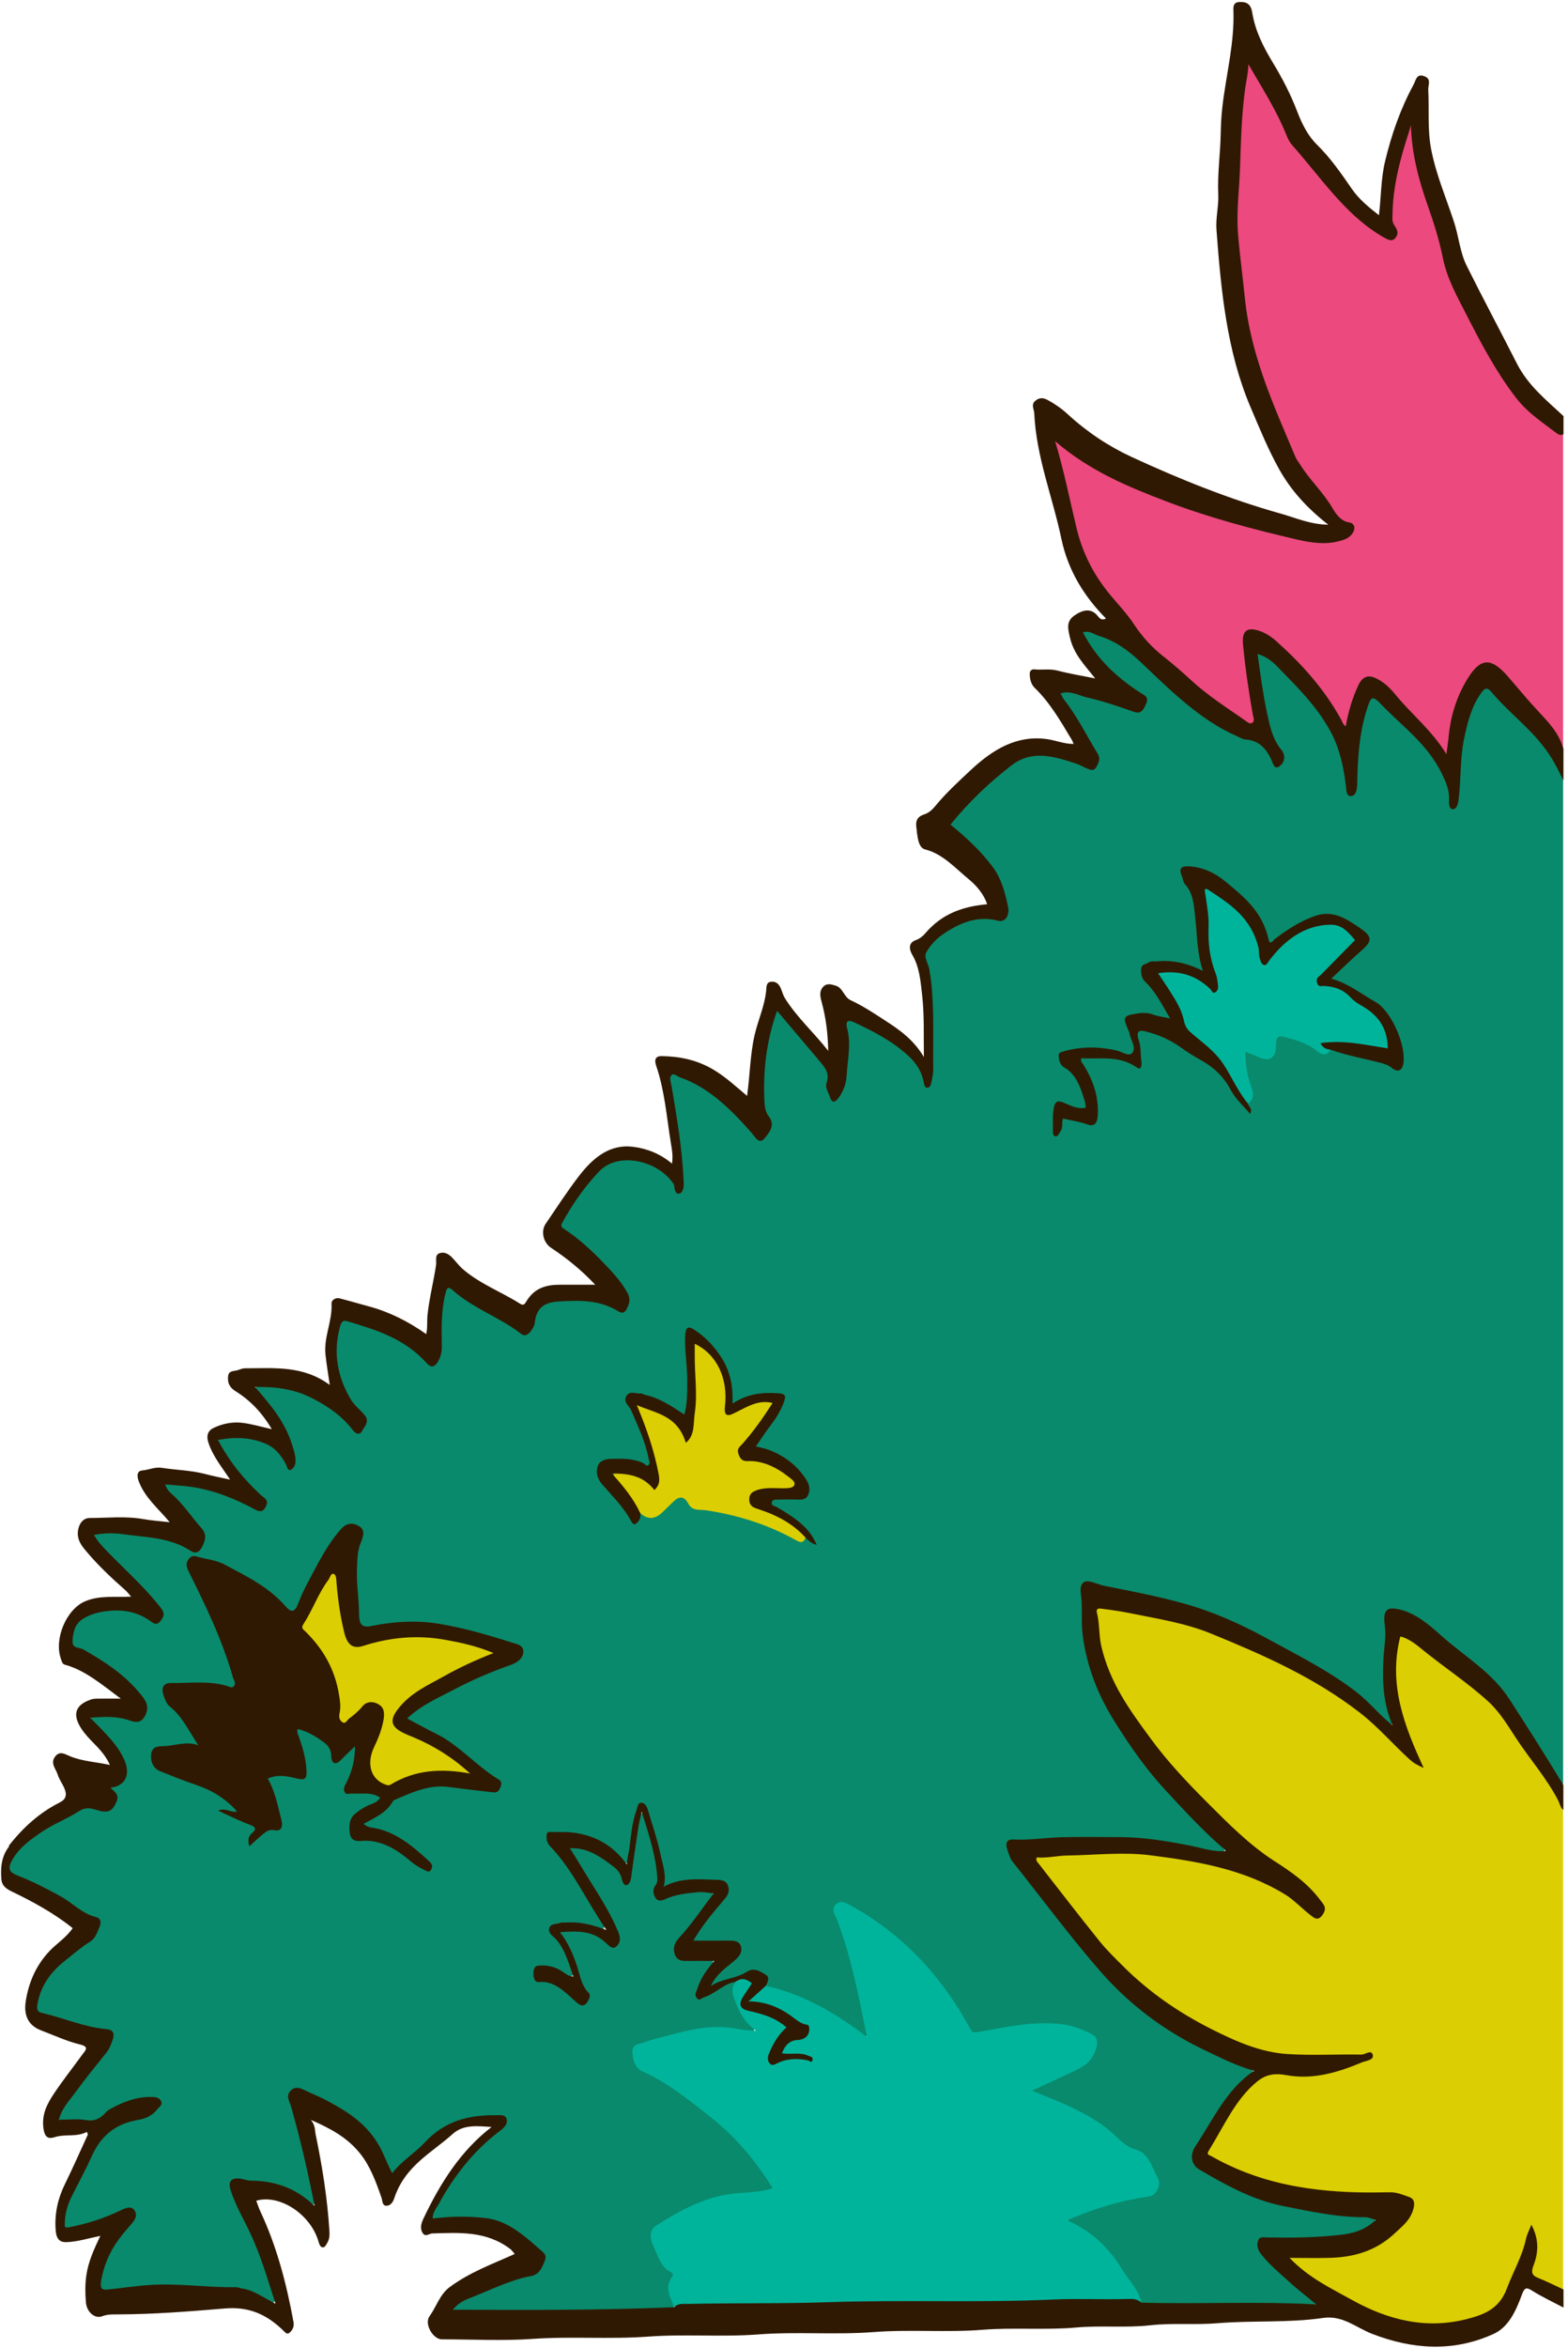
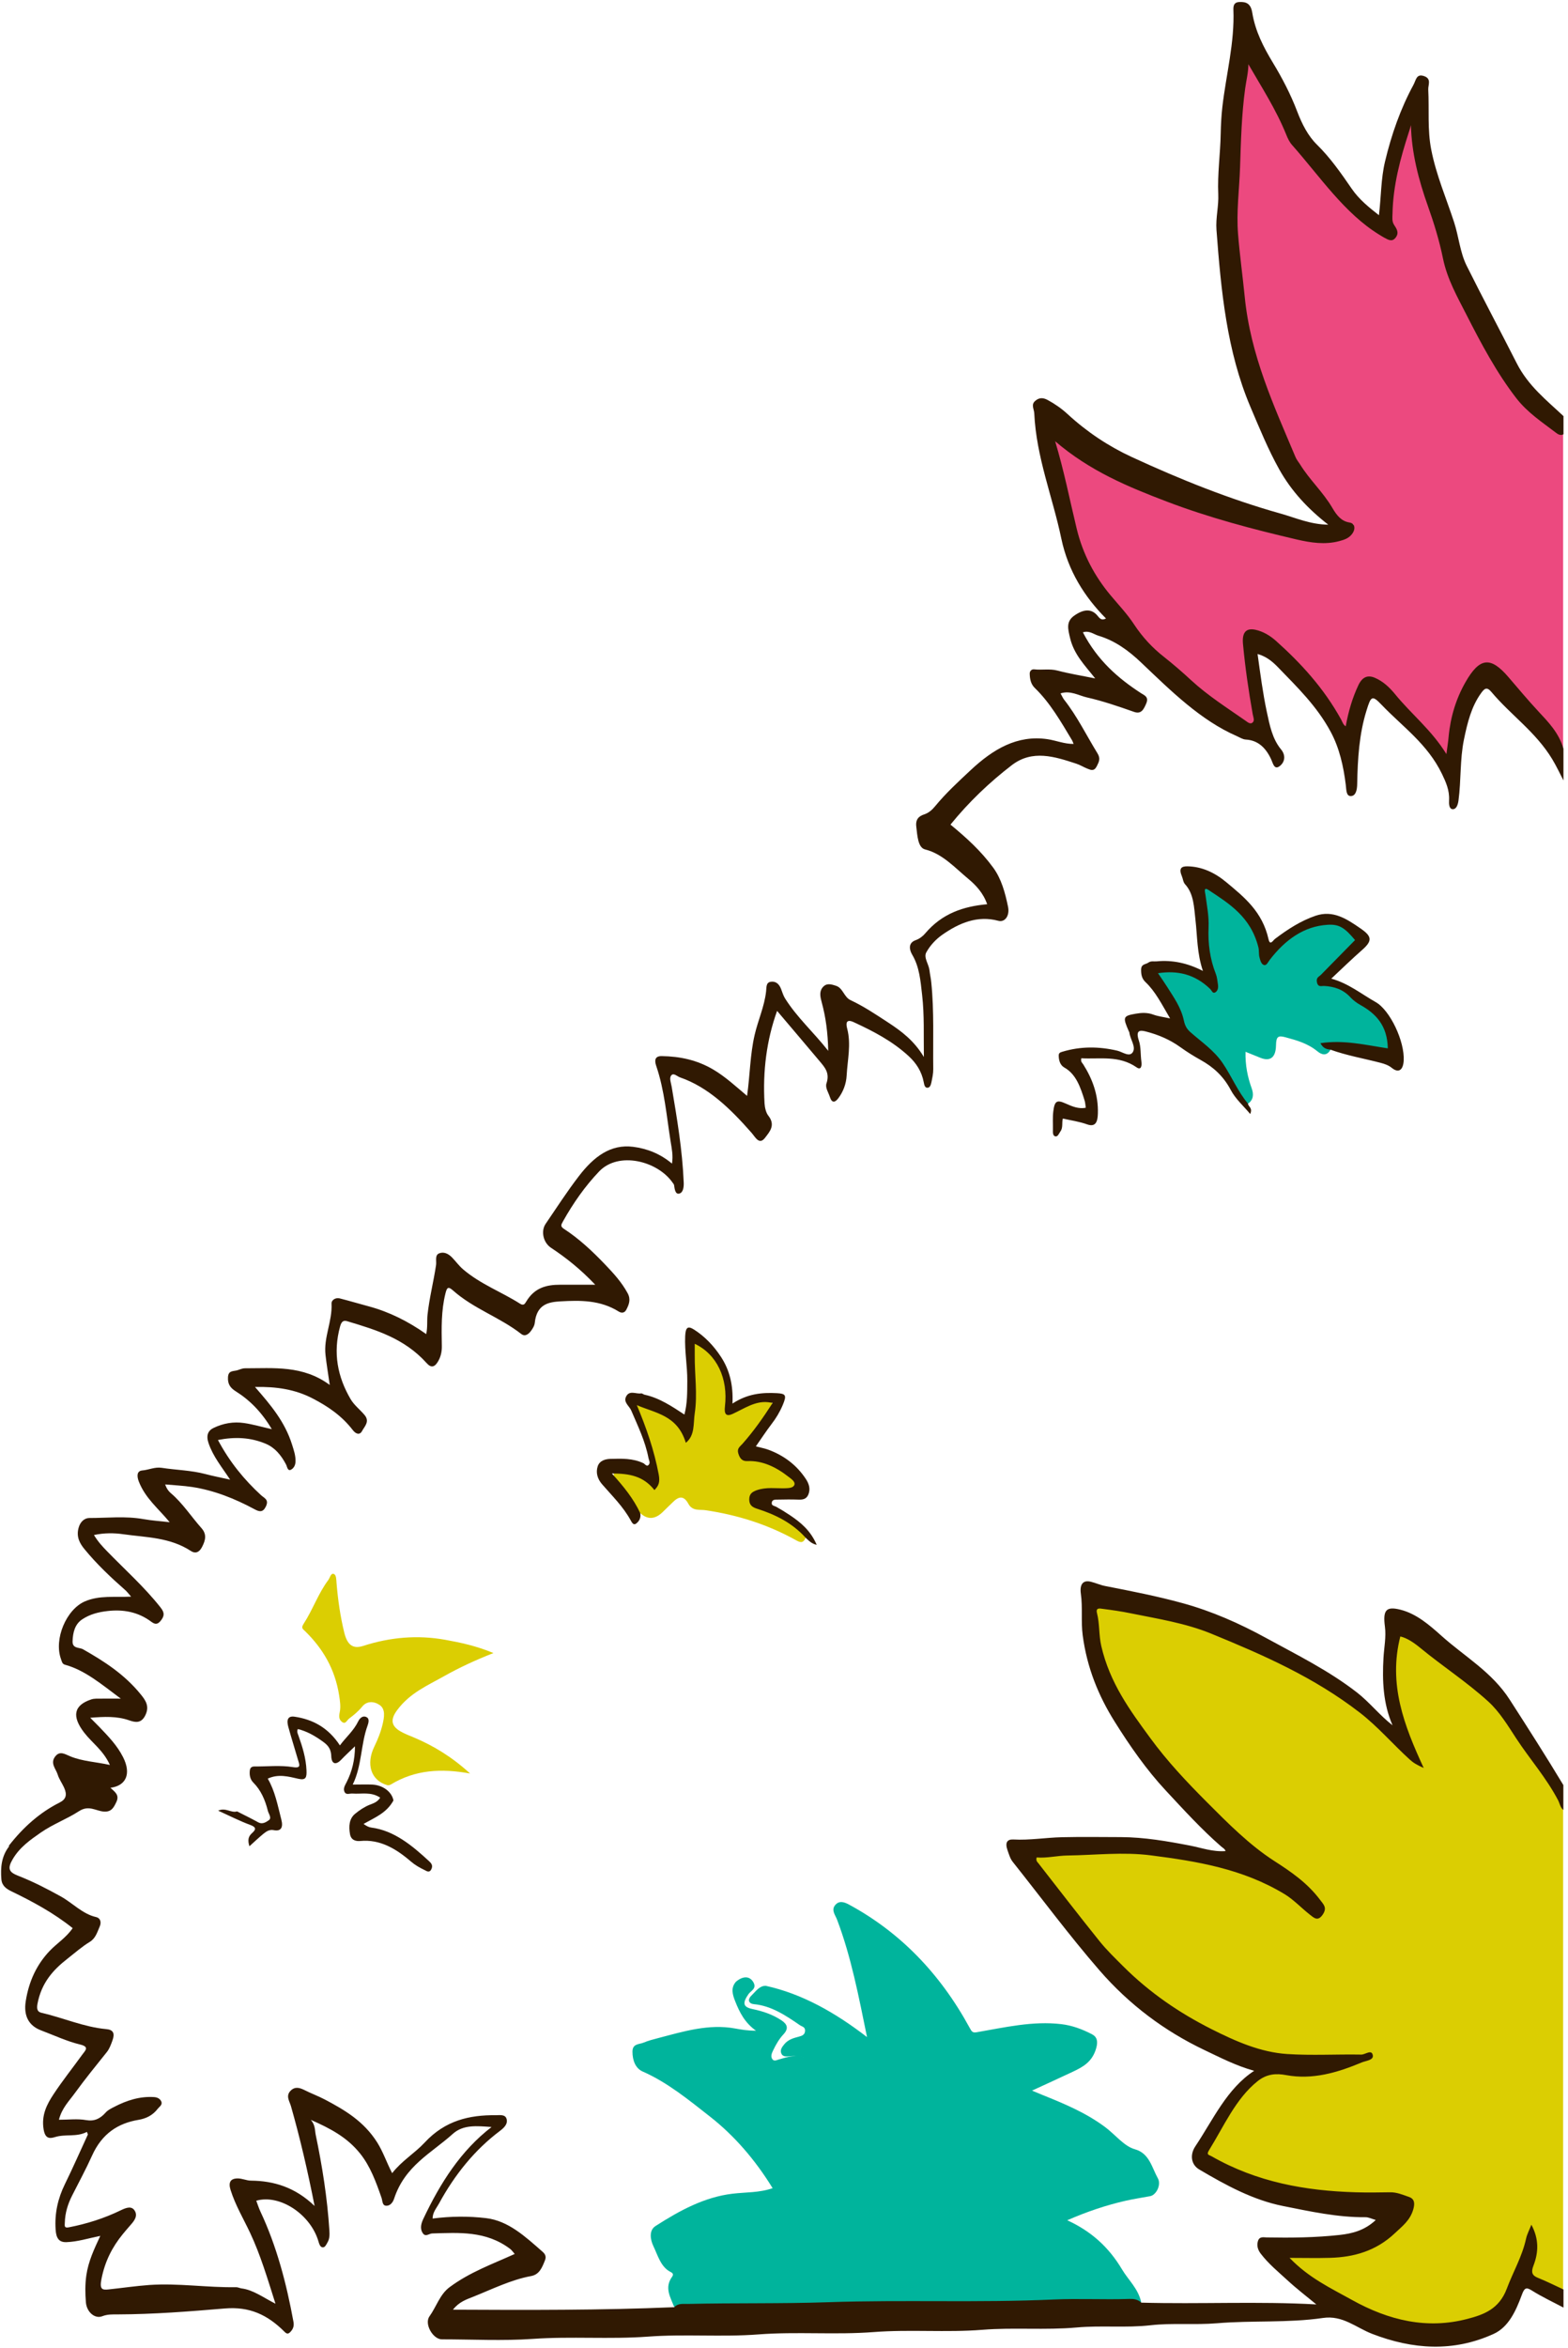
<svg xmlns="http://www.w3.org/2000/svg" width="322" height="482" viewBox="0 0 322 482" fill="none">
-   <path d="M321 366.306C321 297.586 321 228.854 321 160.133C319.981 155.959 317.735 152.842 315.017 150.147C312.544 147.69 310.024 145.302 307.703 142.606C305.541 140.104 304.72 140.263 302.937 143.084C300.917 146.291 300.313 150.101 299.728 153.9C299.398 156.027 299.247 158.188 299.275 160.361C299.294 161.816 299.067 163.261 298.652 164.58C298.18 164.739 298.105 164.376 298.076 164.103C297.633 159.439 295.509 155.902 292.735 152.888C290.121 150.045 287.308 147.451 284.656 144.642C284.222 144.187 283.722 143.812 283.222 143.482C281.598 142.413 281.23 142.583 280.457 144.642C278.692 149.328 278.39 154.332 278.116 159.36C278.069 160.304 278.437 161.828 277.484 161.964C276.587 162.089 276.776 160.531 276.682 159.712C275.643 151.25 271.33 145.324 266.215 140.036C264.318 138.079 262.629 135.793 260.317 134.485C259.694 134.132 259.024 133.518 258.335 134.064C257.618 134.633 257.863 135.588 257.976 136.407C258.561 140.684 259.203 144.949 260.251 149.1C260.628 150.59 261.157 151.989 261.997 153.206C262.365 153.741 262.742 154.276 262.846 155.003C262.903 155.402 262.846 155.8 262.572 156.05C262.261 156.323 261.969 156.13 261.714 155.857C261.563 155.709 261.402 155.549 261.327 155.345C260.175 152.274 257.825 151.705 255.419 150.886C250.275 149.146 245.878 145.62 241.659 141.787C238.441 138.864 235.128 136.1 232.07 132.87C229.805 130.481 226.531 129.788 223.492 129.151C222.331 128.9 221.925 129.765 222.491 130.993C223.303 132.768 224.483 134.212 225.691 135.6C227.975 138.238 230.542 140.399 233.307 142.265C233.996 142.731 235.024 143.118 234.486 144.46C234.024 145.643 233.127 145.37 232.297 145.074C228.465 143.743 224.577 142.754 220.679 141.753C220.236 141.639 219.811 141.491 219.358 141.457C218.773 141.423 218.122 141.378 217.782 142.037C217.357 142.868 217.877 143.516 218.301 144.085C220.557 147.076 222.34 150.488 224.285 153.752C224.766 154.56 225.398 155.413 224.794 156.471C224.143 157.608 223.265 156.982 222.539 156.618C219.707 155.197 216.706 154.867 213.714 154.401C210.883 153.968 208.562 155.549 206.382 157.29C202.795 160.156 199.426 163.375 196.265 166.9C194.613 168.743 194.632 169.3 196.5 170.961C198.624 172.849 200.644 174.851 202.531 177.08C204.4 179.275 205.485 181.925 206.174 184.86C206.787 187.464 206.155 188.135 203.956 187.965C198.624 187.567 193.971 189.523 190.262 194.323C189.422 195.403 189.743 196.609 190.007 197.826C191.64 205.276 191.046 212.885 191.008 220.448C191.008 220.892 190.923 221.381 190.413 221.768C187.573 214.625 181.844 212.236 176.351 209.495C173.917 208.278 173.322 208.915 173.624 212.043C173.983 215.785 173.671 219.447 172.614 222.996C172.388 223.747 172.152 224.873 171.284 224.691C170.491 224.532 170.264 223.394 170.368 222.609C170.755 219.709 169.283 217.992 167.82 216.217C165.555 213.476 163.281 210.747 161.016 208.006C159.798 206.527 159.27 206.607 158.675 208.449C156.844 214.159 156.014 220.073 156.523 226.192C156.618 227.364 157.042 228.422 157.448 229.468C157.929 230.696 157.675 231.8 156.863 232.607C155.872 233.597 155.221 232.527 154.579 231.811C150.323 227.045 145.878 222.632 140.168 220.574C139.857 220.46 139.564 220.323 139.253 220.232C137.45 219.721 136.969 220.221 137.309 222.405C137.969 226.738 138.847 231.026 139.319 235.405C139.517 237.248 139.621 239.101 139.838 240.933C139.942 241.797 140.102 242.775 139.328 243.719C137.96 240.978 135.931 239.352 133.505 238.408C128.881 236.622 124.672 237.043 121.133 241.604C119.245 244.038 117.358 246.46 115.791 249.213C114.489 251.499 114.517 251.726 116.433 253.182C120.189 256.049 123.681 259.301 126.767 263.18C127.305 263.851 127.833 264.522 128.211 265.341C128.569 266.126 128.777 266.945 128.305 267.741C127.748 268.685 127.059 268.128 126.399 267.889C122.105 266.342 117.745 265.785 113.281 266.706C111.403 267.093 110.176 268.082 109.553 270.425C108.798 273.291 108.062 273.553 105.863 272.108C101.748 269.413 97.294 267.547 93.377 264.363C92.131 263.35 91.395 263.783 90.961 265.58C90.508 267.434 90.178 269.333 90.187 271.29C90.187 272.836 90.215 274.383 90.178 275.93C90.14 277.181 90.112 278.557 89.036 279.171C87.998 279.774 87.45 278.489 86.752 277.898C82.156 273.951 76.909 271.983 71.491 270.505C70.331 270.186 69.698 270.823 69.302 272.097C67.632 277.397 69.17 284.904 72.756 288.726C73.19 289.192 73.624 289.647 73.992 290.181C74.568 290.989 74.7 291.865 74.058 292.672C73.351 293.559 72.766 292.877 72.246 292.297C70.038 289.863 67.481 288.134 64.8 286.587C61.478 284.665 57.911 284.244 54.315 283.96C53.692 283.914 52.881 283.858 52.597 284.665C52.305 285.484 52.947 286.098 53.39 286.621C55.58 289.158 57.599 291.842 58.902 295.186C59.175 295.891 59.496 296.562 59.685 297.301C59.912 298.245 60.506 299.531 59.685 300.077C58.883 300.623 58.562 299.133 58.09 298.507C55.401 294.958 51.833 294.492 48.2 294.492C47.058 294.492 45.397 293.969 44.84 295.447C44.255 297.017 45.67 298.234 46.454 299.371C48.322 302.135 50.417 304.638 52.786 306.799C53.305 307.276 54.24 307.743 53.739 308.743C53.277 309.687 52.447 309.107 51.824 308.778C46.841 306.127 41.659 304.501 36.205 304.148C35.884 304.126 35.572 304.001 35.251 303.989C34.676 303.989 33.987 303.864 33.713 304.603C33.43 305.354 33.959 305.934 34.383 306.355C36.129 308.072 37.715 309.983 39.291 311.917C39.697 312.417 40.112 312.895 40.499 313.407C41.225 314.373 41.81 315.409 41.084 316.716C40.319 318.115 39.328 317.604 38.347 317.092C35.242 315.477 31.948 314.885 28.608 314.555C26.182 314.317 23.756 313.896 21.312 314.101C20.576 314.157 19.623 313.907 19.302 314.999C19 316.034 19.755 316.728 20.302 317.319C23.02 320.277 25.88 323.018 28.692 325.838C29.834 326.976 30.872 328.238 31.901 329.512C32.382 330.115 33.034 330.775 32.505 331.707C31.958 332.674 31.241 332.094 30.608 331.741C26.767 329.649 22.822 329.262 18.773 330.661C16.933 331.298 15.31 332.299 14.659 334.744C14.083 336.928 14.376 337.895 16.178 338.713C19.698 340.317 22.813 342.751 25.889 345.288C26.899 346.118 27.749 347.187 28.57 348.279C29.249 349.166 29.797 350.156 29.249 351.407C28.645 352.783 27.569 352.737 26.55 352.396C24.54 351.725 22.501 351.589 20.444 351.714C19.774 351.759 18.877 351.532 18.641 352.555C18.453 353.374 19.113 353.943 19.613 354.409C20.991 355.695 22.171 357.23 23.389 358.709C24.115 359.596 24.729 360.585 25.087 361.78C25.691 363.793 25.314 365.055 23.681 365.908C22.69 366.42 22.143 366.739 22.936 368.183C23.606 369.411 23.02 370.572 21.803 370.947C21.558 371.027 21.284 371.106 21.039 371.027C15.621 369.275 11.705 373.574 7.335 375.997C6.005 376.736 4.872 377.953 3.711 379.057C3.004 379.739 2.362 380.49 1.965 381.491C1.21 383.401 1.654 384.891 3.362 385.437C8.94 387.257 13.809 390.942 18.981 393.831C19.831 394.309 19.897 395.003 19.557 395.912C19.113 397.107 18.273 397.823 17.396 398.483C15.433 399.95 13.413 401.315 11.592 403.044C9.629 404.898 8.09 407.139 7.373 410.073C6.807 412.405 7.137 413.201 9.11 413.769C13.045 414.895 16.943 416.192 20.944 416.943C22.624 417.25 22.973 418.035 21.963 419.684C20.557 421.981 18.934 424.086 17.273 426.133C15.697 428.066 14.159 430.034 12.743 432.138C12.262 432.866 11.648 433.639 11.931 434.618C12.252 435.71 13.187 435.516 13.932 435.55C15.602 435.63 17.273 435.493 18.934 435.721C19.991 435.869 20.727 435.027 21.51 434.356C24.162 432.093 27.154 431.092 30.363 430.933C30.92 430.91 31.684 430.751 31.92 431.49C32.212 432.411 31.439 432.809 30.92 433.219C30.051 433.912 29.042 434.219 28.022 434.401C23.474 435.243 20.038 437.905 17.934 443C16.848 445.628 15.376 448.005 14.13 450.53C13.432 451.951 12.96 453.464 12.809 455.102C12.63 457.092 13.092 457.65 14.725 457.445C17.169 457.149 19.5 456.262 21.831 455.42C22.813 455.068 23.775 454.624 24.747 454.215C25.446 453.919 26.324 453.271 26.843 454.272C27.277 455.113 26.512 455.819 26.04 456.421C24.898 457.889 23.681 459.253 22.7 460.914C21.605 462.768 20.831 464.792 20.387 466.999C19.849 469.683 20.35 470.548 22.586 470.331C24.502 470.15 26.427 470.024 28.334 469.808C32.883 469.296 37.422 469.24 41.961 469.831C43.245 470.002 44.529 469.956 45.812 469.911C48.757 469.797 51.55 470.434 54.164 472.14C54.806 472.561 55.599 473.3 56.278 472.504C56.939 471.73 56.391 470.752 56.146 469.899C54.353 463.655 51.786 457.854 48.983 452.202C48.822 451.872 48.634 451.553 48.502 451.201C48.134 450.234 47.426 449.21 48.03 448.187C48.596 447.242 49.568 447.698 50.37 447.857C52.267 448.232 54.211 448.061 56.099 448.642C58.411 449.347 60.695 450.063 62.677 451.781C63.177 452.213 63.753 453.02 64.366 452.497C65.036 451.929 64.668 450.928 64.508 450.12C63.356 444.16 61.865 438.326 60.298 432.502C60.053 431.581 59.421 430.591 60.1 429.67C60.837 428.681 61.79 429.215 62.62 429.568C65.829 430.955 68.962 432.57 71.907 434.64C75.106 436.892 77.418 440.111 79.041 444.115C80.089 446.685 80.382 446.651 82.231 444.774C85.129 441.84 88.243 439.19 91.471 436.847C94.651 434.538 98.379 434.777 101.965 434.675C102.343 434.675 102.796 434.731 102.956 435.22C103.154 435.846 102.72 436.21 102.39 436.562C102.059 436.926 101.672 437.222 101.295 437.518C96.35 441.362 92.49 446.481 89.328 452.395C89.121 452.782 88.894 453.168 88.734 453.589C88.168 455.159 88.498 455.864 89.894 455.693C92.395 455.386 94.896 455.523 97.397 455.534C102.569 455.557 106.75 458.434 110.582 462.279C111.261 462.961 111.223 463.678 110.855 464.542C110.251 465.952 109.175 466.362 108.014 466.635C103.711 467.67 99.634 469.558 95.538 471.355C95.18 471.514 94.811 471.674 94.472 471.89C93.811 472.322 92.773 472.629 92.943 473.675C93.122 474.79 94.189 474.517 94.915 474.517C104.928 474.551 114.951 474.733 124.955 474.437C128.862 474.324 132.769 474.13 136.676 474.062C137.252 474.062 137.837 474.062 138.328 473.596C138.696 472.788 138.281 472.106 138.064 471.401C137.705 470.275 137.544 469.126 138.064 468.045C138.658 466.817 138.309 465.987 137.412 465.35C135.798 464.201 135.204 462.176 134.468 460.311C133.911 458.889 134.26 457.616 135.515 456.808C141.301 453.066 147.397 450.632 154.013 450.405C155.24 450.359 156.438 450.177 157.637 449.915C158.958 449.62 159.015 448.88 158.288 447.686C155.919 443.796 153.088 440.418 149.974 437.45C144.632 432.343 138.828 428.1 132.58 424.768C131.92 424.415 131.325 423.994 130.919 423.255C130.013 421.64 130.297 420.446 131.825 419.911C136.771 418.205 141.782 416.92 146.925 416.545C149.03 416.397 151.125 417.011 153.239 417.182C153.805 417.227 154.504 417.5 154.815 416.772C155.155 415.987 154.475 415.555 154.079 415.1C152.078 412.757 150.625 410.152 151.097 406.558C149.86 405.956 148.898 406.979 147.85 407.423C147.133 407.73 146.482 408.276 145.764 408.606C145.085 408.913 144.264 409.868 143.698 409.027C143.188 408.264 144.009 407.343 144.321 406.524C144.708 405.523 145.425 404.83 145.953 403.954C146.755 402.634 146.557 402.066 145.179 401.872C144.028 401.713 142.867 401.85 141.716 401.793C140.715 401.747 139.517 402.02 139.054 400.542C138.611 399.109 139.574 398.256 140.3 397.414C142.15 395.264 143.849 392.955 145.529 390.612C145.944 390.032 146.623 389.429 146.368 388.656C146.057 387.689 145.104 387.553 144.368 387.632C142.018 387.917 139.64 387.814 137.337 388.736C134.968 389.691 134.6 389.191 135.176 386.256C135.336 385.414 135.412 384.561 135.27 383.72C134.666 380.228 133.836 376.827 132.712 373.529C132.495 372.892 132.231 372.118 131.533 372.255C130.976 372.357 130.834 373.108 130.693 373.699C129.985 376.679 129.872 379.796 129.353 382.821C129.202 383.72 129.164 384.664 128.437 385.858C127.078 382.901 124.851 381.468 122.548 380.16C121.321 379.466 120.028 379 118.698 378.749C118.122 378.647 117.49 378.601 117.122 379.273C116.735 379.989 117.15 380.615 117.49 381.161C119.462 384.402 121.444 387.644 123.417 390.885C124.407 392.512 125.295 394.206 126.05 396.004C126.361 396.754 126.805 397.641 126.21 398.369C125.549 399.177 124.879 398.449 124.332 397.983C121.935 395.958 119.236 395.583 116.423 395.787C114.64 395.912 114.366 396.493 115.404 398.108C116.64 400.041 117.414 402.225 118.141 404.466C118.585 405.83 118.962 407.229 119.717 408.424C120.066 408.981 120.481 409.618 119.953 410.278C119.349 411.017 118.764 410.471 118.245 410.027C117.509 409.413 116.773 408.788 116.027 408.185C114.621 407.07 113.149 406.149 111.422 406.024C110.836 405.978 110.147 405.922 110.204 404.955C110.251 404.045 110.931 403.999 111.516 403.954C112.979 403.863 114.262 404.591 115.546 405.307C116.169 405.648 116.895 406.297 117.499 405.569C118.103 404.852 117.565 403.965 117.339 403.192C116.688 400.962 115.64 399.063 114.29 397.346C113.299 396.083 113.441 395.583 114.857 395.287C117.301 394.775 119.708 395.23 122.114 395.822C122.765 395.981 123.596 396.629 124.039 395.685C124.426 394.866 123.785 394.093 123.369 393.422C120.255 388.315 117.32 383.049 113.564 378.556C113.243 378.181 112.847 377.76 113.007 377.168C113.215 376.406 113.828 376.543 114.319 376.531C119 376.44 123.379 377.487 127.003 381.422C128.503 383.049 129.117 382.787 129.485 380.41C129.891 377.828 130.127 375.212 130.778 372.687C130.948 372.028 131.042 371.174 131.721 371.118C132.41 371.061 132.637 371.902 132.807 372.539C133.958 376.952 135.619 381.217 135.855 385.915C135.94 387.519 136.648 387.462 137.544 387.121C140.357 386.063 143.254 386.245 146.133 386.267C146.321 386.267 146.519 386.268 146.708 386.302C147.463 386.427 148.341 386.393 148.7 387.405C149.077 388.451 148.379 389.134 147.86 389.793C146.218 391.852 144.434 393.763 143.028 396.083C142.66 396.697 141.952 397.255 142.235 398.062C142.565 398.972 143.443 398.767 144.122 398.79C145.982 398.847 147.841 398.745 149.7 398.847C150.342 398.881 151.078 398.938 151.314 399.814C151.55 400.69 150.993 401.27 150.483 401.736C149.105 402.998 147.605 404.068 146.387 405.58C145.972 406.092 145.283 406.706 145.802 407.525C146.199 408.139 146.907 407.866 147.407 407.525C149.398 406.183 151.71 406.115 153.805 405.159C155.561 404.363 156.627 405.273 157.146 407.571C157.684 408.196 158.392 408.344 159.071 408.549C165.168 410.346 170.849 413.337 176.144 417.386C176.672 417.796 177.295 418.524 177.871 418.103C178.607 417.568 178.163 416.545 178.012 415.76C176.484 408.162 174.917 400.587 172.171 393.456C171.935 392.83 171.586 392.148 172.048 391.511C172.558 390.794 173.228 391.045 173.832 391.306C177.125 392.705 180.098 394.832 182.911 397.3C188.96 402.623 194.594 408.424 198.501 416.283C199.039 417.375 199.69 417.739 200.719 417.557C204.843 416.818 208.958 416.09 213.129 415.828C216.565 415.623 219.906 415.987 223.105 417.568C224.7 418.353 224.955 419.422 224.03 421.208C223.133 422.959 221.67 423.778 220.16 424.472C217.82 425.541 215.451 426.508 213.177 427.782C212.667 428.066 211.94 428.26 211.94 429.056C211.94 429.897 212.695 430 213.205 430.216C216.046 431.433 218.915 432.536 221.689 433.969C225.011 435.687 228.022 438.03 231.023 440.418C231.504 440.805 231.938 441.408 232.476 441.521C234.741 441.954 235.713 444.012 236.704 446.117C237.724 448.289 237.233 449.711 235.204 450.086C230.438 450.973 225.757 452.258 221.17 454.078C220.679 454.272 220.179 454.397 219.736 454.738C219.094 455.238 219.018 455.784 219.66 456.364C220.387 457.024 221.208 457.456 222.02 457.911C224.747 459.458 226.946 461.767 228.852 464.553C230.683 467.238 232.552 469.876 234.203 472.731C235.109 473.289 236.091 473.118 237.044 473.118C246.161 473.129 255.268 473.118 264.384 473.118C265.791 473.118 267.206 473.061 268.612 473.368C269.235 473.505 270.094 473.675 270.321 472.856C270.566 471.981 269.698 471.617 269.179 471.23C266.272 469.08 263.611 466.521 260.968 463.951C260.043 463.052 258.609 462.108 259.014 460.55C259.439 458.912 261.034 459.663 262.091 459.708C266.395 459.856 270.679 459.367 274.964 459.14C277.153 459.026 279.267 458.287 281.249 457.115C281.768 456.808 282.401 456.41 282.363 455.659C282.316 454.715 281.523 454.545 280.91 454.431C278.626 454.01 276.313 454.169 274.011 453.873C268.254 453.146 262.591 451.872 257.004 450.063C253.437 448.903 250.257 446.674 246.953 444.82C244.962 443.705 244.707 441.954 246.132 439.929C249.483 435.175 251.993 429.511 256.58 426.11C256.938 425.848 257.429 425.462 257.287 424.859C257.089 423.983 256.344 423.892 255.749 423.687C250.483 421.856 245.472 419.24 240.64 416.203C232.646 411.187 225.813 404.363 219.821 396.242C216.451 391.681 212.903 387.325 209.383 382.924C208.42 381.718 206.872 380.444 207.495 378.704C208.052 377.134 209.807 378.056 211.025 377.953C216.716 377.441 222.425 377.487 228.135 377.441C235.043 377.385 241.81 378.579 248.558 380.137C249.52 380.353 250.917 381.252 251.398 380.035C251.965 378.613 250.408 377.953 249.634 377.191C242.32 369.98 235.289 362.462 229.513 353.34C224.53 345.47 221.887 336.78 222.293 326.816C222.35 325.452 222.897 324.997 223.898 325.213C236.667 327.874 249.502 330.229 261.289 337.371C265.357 339.84 269.603 341.864 273.643 344.4C277.078 346.55 280.258 349.143 283.09 352.339C283.184 352.442 283.269 352.567 283.373 352.658C284.128 353.306 284.883 354.671 285.808 353.898C286.515 353.295 285.779 352.021 285.506 351.111C284.279 347.073 284.231 342.922 284.609 338.736C284.779 336.882 284.864 335.051 284.666 333.197C284.43 331.013 284.968 330.377 286.817 330.718C288.412 331.013 289.951 331.571 291.329 332.64C296.453 336.621 301.436 340.863 306.325 345.242C308.448 347.142 310.119 349.655 311.563 352.305C314.035 356.843 317.168 360.767 319.688 365.249C319.962 365.738 320.254 366.318 320.906 366.158L321 366.306Z" fill="#098A6C" />
  <path d="M321 469.854C321 437.04 321 404.227 321 371.413C320.33 368.217 318.527 365.863 316.81 363.486C314.658 360.517 312.459 357.583 310.496 354.432C308.382 351.054 305.834 348.267 302.871 346.027C298.954 343.07 295.075 340.044 291.168 337.076C290.517 336.586 289.847 336.12 289.12 335.79C287.308 334.96 286.968 335.369 286.572 337.599C285.185 345.435 287.176 352.419 290.139 359.186C290.404 359.8 290.743 360.369 290.97 361.347C289.837 360.756 289.026 359.937 288.224 359.118C284.156 354.967 280.07 350.838 275.351 347.767C272.472 345.89 269.49 344.275 266.47 342.751C258.892 338.929 251.361 334.96 243.282 332.833C237.95 331.423 232.533 330.604 227.154 329.592C225.191 329.228 224.785 329.876 224.879 332.219C225.2 340.499 228.673 346.994 232.91 353.067C240.224 363.554 248.784 372.38 258.127 380.114C260.515 382.093 263.176 383.481 265.611 385.369C267.282 386.665 268.914 388.053 270.273 389.839C270.811 390.544 271.746 391.283 270.934 392.352C270.17 393.376 269.349 392.5 268.735 391.909C262.006 385.403 253.88 383.424 245.726 381.547C240.668 380.387 235.543 379.784 230.438 379.727C224.879 379.67 219.301 380.057 213.743 380.592C213.243 380.637 212.639 380.637 212.45 381.342C212.271 382.014 212.705 382.514 213.035 382.957C214.243 384.561 215.451 386.176 216.697 387.723C222.18 394.536 227.248 401.895 233.864 407.263C242.905 414.599 252.512 420.377 263.469 421.936C269.009 422.72 274.624 422.061 280.438 422.186C275.2 424.631 270.028 426.03 264.592 425.257C261.657 424.836 259.062 425.257 256.683 427.679C254.249 430.159 252.191 432.968 250.53 436.221C249.822 437.609 248.992 438.894 248.227 440.225C247.463 441.555 247.727 442.5 248.945 443.148C253.465 445.582 258.071 447.629 262.997 448.641C269.981 450.063 276.993 450.757 284.062 450.495C285.487 450.438 286.883 450.575 288.242 451.121C289.734 451.724 289.998 452.406 289.205 454.044C287.959 456.626 285.798 457.968 283.816 459.503C280.438 462.097 276.578 462.461 272.718 462.699C270.538 462.836 268.358 462.665 266.178 462.768C265.668 462.79 265.036 462.802 264.847 463.45C264.658 464.133 265.215 464.553 265.602 464.929C268.631 467.875 272.104 469.865 275.672 471.651C277.861 472.754 280.032 473.971 282.268 474.892C289.818 478.009 297.444 478.452 305.079 475.177C306.891 474.403 308.297 473.072 309.241 470.957C310.883 467.283 312.78 463.769 313.78 459.719C313.884 459.299 313.96 458.798 314.498 458.525C315.385 460.152 315.111 461.835 314.696 463.53C313.827 467.09 313.875 467.329 316.829 468.523C318.188 469.069 319.433 470.297 321.019 469.831L321 469.854Z" fill="#DBCE02" />
  <path d="M321 89.091C316.385 85.906 311.732 82.71 308.693 77.217C305.069 70.643 301.049 64.376 298.133 57.233C296.481 53.184 296.094 48.691 294.518 44.608C292.593 39.615 291.074 34.417 290.356 28.912C290.139 27.24 290.385 25.568 290.036 23.328C288.299 28.4 286.761 32.961 285.93 37.852C285.562 40.024 285.817 42.265 285.241 44.403C285.005 45.268 285.09 46.155 285.977 46.701C286.364 46.94 287.082 47.395 286.459 48.316C285.93 49.112 285.43 48.828 284.845 48.509C279.447 45.586 275.492 40.445 271.104 35.884C266.753 31.358 263.846 25.796 260.911 20.086C259.458 17.265 257.759 14.627 256.079 11.749C255.07 18.164 254.569 24.454 254.258 30.823C254.05 35.111 254.05 39.433 253.692 43.732C253.267 48.839 254.022 53.992 254.824 59.03C255.74 64.74 256.23 70.654 258.288 75.966C261.789 84.974 264.394 94.676 270.981 101.489C271.84 102.376 272.567 103.502 273.208 104.639C274.322 106.618 275.483 108.358 277.908 107.551C277.531 109.735 276.285 110.121 275.077 110.417C271.755 111.213 268.433 110.701 265.196 109.917C254.437 107.323 243.782 104.207 233.392 99.851C227.229 97.257 221.302 94.164 215.659 88.864C218.405 97.542 219.32 106.277 222.397 114.227C223.407 116.832 224.888 119.061 226.483 121.131C228.918 124.304 231.344 127.535 233.958 130.458C239.866 137.066 246.604 142.355 253.616 147.132C254.768 147.917 255.834 148.883 257.127 149.316C257.995 149.611 258.363 149.293 258.099 148.178C256.797 142.776 256.325 137.191 255.542 131.675C255.315 130.094 255.872 129.343 257.25 129.684C260.128 130.412 262.469 132.312 264.62 134.632C269.037 139.409 273.501 144.14 276.446 151.033C277.135 147.177 277.899 143.879 279.305 140.842C279.985 139.386 280.674 138.931 282.07 139.591C283.231 140.137 284.316 140.831 285.147 141.809C287.856 144.993 290.743 147.939 293.565 150.965C294.99 152.489 296.113 154.343 297.331 156.617C297.812 152.625 297.906 148.929 299.039 145.505C300.039 142.514 301.285 139.739 303.314 137.509C304.456 136.258 305.56 136.156 306.787 136.952C307.504 137.419 308.184 138.021 308.778 138.692C311.581 141.866 314.328 145.107 317.14 148.258C318.593 149.884 319.745 151.818 321 153.638C321 132.118 321 110.61 321 89.091Z" fill="#EC497F" />
  <path d="M138.413 473.493C147.595 473.516 156.778 473.926 165.942 473.471C179.164 472.811 192.386 473.653 205.589 473.004C214.432 472.572 223.275 473.038 232.099 472.424C232.826 472.379 233.59 472.72 234.354 472.561C233.713 469.74 231.74 468.057 230.409 465.827C227.654 461.198 223.983 457.945 219.16 455.75C223.36 453.919 227.191 452.656 231.098 451.758C232.788 451.371 234.496 451.121 236.195 450.803C237.459 450.564 238.507 448.448 237.78 447.152C236.515 444.877 236.034 441.999 233.043 441.169C230.825 440.555 228.966 438.109 226.899 436.585C222.888 433.617 218.471 431.797 214.035 430.011C213.46 429.784 212.894 429.533 211.931 429.135C214.97 427.736 217.65 426.519 220.321 425.257C222.369 424.29 224.341 423.244 225.125 420.378C225.493 419.024 225.304 418.114 224.228 417.557C222.227 416.522 220.179 415.76 217.98 415.498C212.082 414.793 206.325 416.169 200.549 417.159C199.709 417.307 199.539 417 199.134 416.26C192.943 404.886 184.628 396.504 174.332 390.942C173.322 390.396 172.284 390.078 171.472 391.101C170.67 392.125 171.548 393.114 171.897 394.047C174.785 401.656 176.333 409.754 178.05 418.148C171.501 413.11 164.753 409.277 157.269 407.628C155.976 407.582 155.212 408.754 154.343 409.595C153.418 410.482 153.758 411.29 154.825 411.392C158.326 411.711 161.299 413.656 164.253 415.703C164.677 415.999 165.347 416.044 165.329 416.829C165.31 417.693 164.658 417.898 164.102 418.046C162.969 418.353 161.827 418.626 160.997 419.695C160.61 420.196 160.138 420.776 160.449 421.515C160.704 422.129 161.317 422.152 161.818 422.118C163.026 422.015 164.224 421.936 165.385 422.459C163.545 421.651 161.761 422.209 159.968 422.732C159.487 422.869 158.911 423.221 158.552 422.595C158.222 422.027 158.524 421.39 158.779 420.855C159.355 419.65 160.025 418.501 160.893 417.58C162.035 416.351 161.629 415.487 160.515 414.736C158.647 413.485 156.627 412.837 154.523 412.393C152.569 411.984 152.437 411.165 153.701 409.334C154.183 408.628 155.504 408.196 154.674 406.831C153.9 405.557 152.531 405.614 151.144 406.775C150.011 408.048 150.436 409.436 150.974 410.79C151.871 413.064 152.946 415.203 155.249 416.84C153.447 416.84 152.173 416.601 150.974 416.385C145.529 415.384 140.347 417 135.129 418.364C134.128 418.626 133.128 418.876 132.165 419.286C131.287 419.661 129.872 419.456 129.881 421.151C129.881 422.914 130.485 424.563 131.986 425.223C137.025 427.429 141.423 431.035 145.859 434.515C150.804 438.405 155.042 443.285 158.666 449.165C155.919 450.12 153.135 449.972 150.408 450.302C144.67 450.985 139.574 453.748 134.6 456.944C133.222 457.832 133.552 459.765 134.175 461.05C135.1 462.995 135.704 465.338 137.667 466.339C137.96 466.487 138.46 466.737 138.016 467.352C136.403 469.581 137.658 471.514 138.432 473.505L138.413 473.493Z" fill="#00B49C" />
-   <path d="M80.787 369.581C84.449 367.966 88.13 366.272 92.131 366.806C95.17 367.216 98.209 367.557 101.257 367.909C102.239 368.023 102.503 367.523 102.814 366.738C103.088 366.044 102.918 365.566 102.352 365.237C97.879 362.552 94.264 358.185 89.593 355.899C87.667 354.955 85.77 353.886 83.618 352.748C86.686 349.871 90.036 348.517 93.226 346.822C97.029 344.809 100.946 343.137 104.938 341.738C105.485 341.545 106.033 341.261 106.495 340.885C107.09 340.396 107.59 339.634 107.458 338.758C107.344 337.962 106.674 337.644 106.014 337.439C100.776 335.79 95.538 334.186 90.149 333.31C85.478 332.548 80.863 332.844 76.248 333.765C74.37 334.14 73.756 333.549 73.737 331.252C73.709 328.09 73.162 324.973 73.313 321.8C73.388 320.094 73.398 318.422 74.021 316.841C74.483 315.669 75.134 314.202 73.87 313.361C72.699 312.576 71.322 312.462 70.132 313.759C67.254 316.921 65.3 320.913 63.233 324.803C62.478 326.224 61.771 327.714 61.195 329.25C60.563 330.933 59.761 331.013 58.76 329.853C55.164 325.69 50.606 323.563 46.171 321.174C44.283 320.151 42.207 320.071 40.234 319.457C39.564 319.252 38.96 319.605 38.564 320.31C38.092 321.152 38.375 321.834 38.772 322.63C42.216 329.58 45.633 336.552 47.822 344.275C47.983 344.843 48.483 345.412 48.115 345.992C47.681 346.674 47.077 346.197 46.52 346.038C42.726 344.957 38.866 345.526 35.044 345.469C33.496 345.446 33.024 346.549 33.666 348.233C33.958 349.006 34.242 349.802 34.864 350.291C37.394 352.27 38.838 355.41 40.725 358.253C38.215 357.309 35.808 358.412 33.383 358.435C32.335 358.446 31.165 358.594 31.023 360.164C30.891 361.733 31.542 363.019 32.835 363.553C35.261 364.531 37.686 365.51 40.149 366.34C43.339 367.409 46.236 369.081 48.671 371.822C50.068 373.71 51.993 374.347 53.928 374.586C55.429 374.768 55.967 373.687 55.542 371.89C55.042 369.797 54.277 367.853 53.013 366.237C52.503 365.589 51.71 364.918 52.107 363.894C52.503 362.859 53.466 363.246 54.192 363.235C56.108 363.212 58.033 363.167 59.959 363.292C61.629 363.405 62.035 362.825 61.61 360.835C61.233 359.038 60.657 357.32 60.1 355.58C59.874 354.875 59.506 354.067 60.044 353.408C60.544 352.794 61.261 352.998 61.875 353.214C64.291 354.056 66.697 354.977 68.415 357.354C69.453 358.799 70.255 358.537 71.293 357.4C72.445 356.126 73.275 354.431 75.068 353.158C74.021 357.059 73.766 360.676 72.728 364.076C72.039 366.328 72.341 366.931 74.332 366.897C76.795 366.852 79.051 367.307 80.806 369.604L80.787 369.581Z" fill="#301902" />
  <path d="M256.287 226.545C257.382 225.794 257.504 224.679 257.042 223.394C256.202 221.074 255.711 218.674 255.777 215.899C256.834 216.331 257.835 216.74 258.845 217.139C260.817 217.923 261.987 217.104 262.034 214.613C262.072 212.748 262.469 212.509 263.979 212.919C266.3 213.544 268.546 214.17 270.547 215.808C271.406 216.513 272.453 216.854 273.237 215.467C272.737 214.784 272.812 214.5 273.614 214.511C276.379 214.511 279.126 214.784 281.853 215.262C282.108 215.307 281.787 215.285 282.042 215.296C283.099 215.364 284.411 216.354 285.137 215.239C285.959 213.988 285.034 212.441 284.656 211.088C284.392 210.132 284.033 209.131 283.297 208.608C279.579 205.981 276.408 202.011 271.755 201.659C271.632 201.659 271.519 201.545 271.406 201.397C271.359 200.453 272.057 200.135 272.529 199.714C274.237 198.178 275.681 196.302 277.304 194.675C278.692 193.276 278.635 192.548 277.304 191.161C275.124 188.875 272.557 188.806 270.028 189.602C266.574 190.683 263.45 192.662 260.911 195.79C259.684 197.303 259.439 197.246 259.062 195.198C257.806 188.329 253.229 185.371 248.69 182.403C247.699 181.755 246.963 182.426 247.18 183.768C248.048 189.284 247.076 195.119 249.218 200.419C249.454 200.999 249.803 201.829 249.237 202.33C248.746 202.762 248.303 202.045 247.907 201.727C245.302 199.623 242.423 198.77 239.309 199.031C237.629 199.179 237.337 199.828 238.309 201.488C239.488 203.513 241.262 205.207 241.8 207.55C242.65 211.213 244.896 213.021 247.208 214.966C249.435 216.831 251.323 219.095 252.72 221.984C253.588 223.781 254.409 225.817 256.287 226.545Z" fill="#00B49C" />
  <path d="M131.476 310.586C133.018 312.019 134.603 311.902 136.233 310.234C136.865 309.585 137.535 308.994 138.167 308.357C139.319 307.197 140.385 306.878 141.357 308.675C142.197 310.234 143.717 309.824 144.868 309.995C151.295 310.95 157.476 312.838 163.365 316.103C164.177 316.558 164.932 316.956 165.432 315.636C165.489 314.465 164.668 314.112 164.073 313.6C161.695 311.542 159.015 310.279 156.231 309.278C155.57 309.039 154.692 308.903 154.673 307.845C154.664 306.628 155.617 306.526 156.344 306.321C157.863 305.889 159.411 306.162 160.949 306.059C161.893 306.003 163.139 306.173 163.422 304.854C163.705 303.534 162.544 302.932 161.77 302.317C159.524 300.532 157.014 299.667 154.371 299.303C153.616 299.201 152.71 299.349 152.427 298.223C152.173 297.211 153.012 296.801 153.456 296.176C154.947 294.049 156.655 292.161 158.024 289.909C158.364 289.351 158.845 288.794 158.571 288.043C158.26 287.179 157.524 287.258 156.891 287.247C155.041 287.224 153.399 288.146 151.72 288.93C149.568 289.931 149.511 289.897 149.672 287.27C149.992 282.106 146.897 278.137 144.037 275.885C142.971 275.043 142.32 275.646 142.225 277.079C142.103 278.853 142.027 280.65 142.263 282.402C142.735 285.985 142.122 289.476 141.801 292.991C141.744 293.582 141.735 294.401 141.168 294.56C140.508 294.742 140.451 293.833 140.206 293.355C139.13 291.308 137.261 290.705 135.638 289.658C134.675 289.044 133.609 288.68 132.571 288.316C131.976 288.1 131.287 287.645 130.759 288.316C130.202 289.01 130.683 289.772 130.919 290.466C131.165 291.182 131.448 291.876 131.769 292.547C133.26 295.675 134.034 299.099 134.647 302.59C134.751 303.182 135.034 303.887 134.524 304.308C134.005 304.74 133.581 304.08 133.156 303.796C131.448 302.625 129.589 302.079 127.654 301.885C126.767 301.794 125.53 302.261 126.257 303.432C127.824 305.968 129.409 308.562 131.485 310.586H131.476Z" fill="#DBCE02" />
  <path d="M1.795 378.897C4.778 375.052 8.213 372.027 12.224 370.014C13.611 369.32 13.8 368.376 13.168 366.954C12.752 366.033 12.139 365.214 11.846 364.259C11.488 363.087 10.251 361.961 11.327 360.562C12.299 359.288 13.385 360.107 14.442 360.528C16.999 361.563 19.689 361.654 22.567 362.291C21.208 359.277 18.943 357.798 17.282 355.648C14.715 352.316 15.131 350.03 18.745 348.836C19.349 348.631 20.01 348.688 20.642 348.676C21.86 348.654 23.087 348.676 24.804 348.676C20.803 345.696 17.424 342.819 13.309 341.704C12.771 341.556 12.686 341.022 12.516 340.533C11.044 336.45 13.602 330.376 17.433 328.715C20.416 327.43 23.521 327.908 26.927 327.737C26.371 327.112 26.088 326.725 25.757 326.429C22.794 323.825 19.896 321.106 17.32 317.956C16.452 316.886 15.631 315.556 16.122 313.679C16.49 312.246 17.462 311.598 18.339 311.598C22.039 311.598 25.748 311.166 29.447 311.825C31.184 312.132 32.939 312.246 34.846 312.462C32.477 309.596 29.853 307.56 28.503 304.102C28.117 303.101 28.032 301.941 29.211 301.839C30.542 301.725 31.797 301.088 33.175 301.293C36.176 301.759 39.215 301.794 42.188 302.578C43.773 302.999 45.387 303.306 47.256 303.727C45.529 301.088 43.773 299.018 42.82 296.209C42.292 294.651 42.717 293.673 43.821 293.127C45.831 292.148 47.964 291.784 50.115 292.103C51.937 292.365 53.73 292.899 55.816 293.365C53.758 289.885 51.295 287.394 48.417 285.597C47.265 284.881 46.727 284.062 46.822 282.663C46.907 281.298 47.888 281.502 48.681 281.286C49.219 281.139 49.729 280.866 50.314 280.866C56.203 280.877 62.177 280.195 67.716 284.289C67.386 281.992 67.065 280.081 66.848 278.147C66.433 274.508 68.264 271.243 68.084 267.604C68.047 266.808 68.962 266.318 69.736 266.512C71.746 267.024 73.747 267.626 75.757 268.161C79.928 269.287 83.826 271.232 87.526 273.848C87.837 272.426 87.658 271.13 87.799 269.844C88.177 266.398 89.036 263.088 89.545 259.688C89.677 258.823 89.243 257.629 90.206 257.265C91.14 256.912 92.046 257.31 92.829 258.118C93.594 258.903 94.245 259.824 95.095 260.552C98.709 263.634 102.947 265.158 106.807 267.615C107.505 268.059 107.769 267.672 108.052 267.194C109.789 264.26 112.318 263.714 115.045 263.714C117.301 263.714 119.557 263.714 122.237 263.714C119.179 260.495 116.244 258.175 113.149 256.127C111.554 255.07 111.034 252.715 112.044 251.225C114.3 247.916 116.48 244.538 118.905 241.387C121.935 237.452 125.38 234.813 130.023 235.404C132.873 235.768 135.572 236.815 137.997 238.851C138.262 237.179 137.95 235.78 137.724 234.358C136.884 229.126 136.469 223.792 134.76 218.799C134.373 217.661 134.468 216.763 135.893 216.785C139.592 216.842 143.113 217.559 146.482 219.549C148.964 221.017 151.125 223.018 153.418 224.952C154.022 220.641 154.032 216.49 154.966 212.452C155.664 209.415 156.976 206.629 157.325 203.49C157.42 202.625 157.297 201.692 158.25 201.533C159.213 201.374 159.949 201.863 160.383 202.966C160.647 203.637 160.855 204.377 161.223 204.957C163.705 208.892 167.018 211.815 170.085 215.705C170 211.974 169.585 208.824 168.745 205.742C168.462 204.695 168.207 203.603 168.896 202.727C169.689 201.727 170.623 202.011 171.68 202.352C173.114 202.807 173.313 204.672 174.681 205.309C177.333 206.538 179.853 208.232 182.363 209.87C185.053 211.633 187.676 213.555 189.724 216.967C189.658 212.475 189.838 208.38 189.366 204.251C189.035 201.328 188.818 198.474 187.318 195.949C186.761 195.005 186.421 193.549 188.054 192.98C188.743 192.741 189.451 192.241 189.97 191.627C193.49 187.464 197.888 186.053 202.72 185.61C201.937 183.324 200.398 181.686 198.86 180.412C196.076 178.103 193.547 175.248 189.97 174.361C188.498 173.997 188.384 171.518 188.167 169.698C187.969 168.083 188.781 167.503 189.819 167.161C190.706 166.866 191.414 166.252 192.027 165.501C194.264 162.783 196.784 160.474 199.285 158.131C203.947 153.763 208.901 150.829 215.083 151.727C216.857 151.989 218.575 152.728 220.472 152.705C220.33 152.364 220.264 152.148 220.16 151.966C217.867 148.133 215.621 144.232 212.525 141.24C211.685 140.433 211.487 139.398 211.459 138.283C211.45 137.794 211.799 137.328 212.384 137.396C213.969 137.578 215.545 137.226 217.15 137.646C219.613 138.295 222.123 138.693 224.907 139.261C222.765 136.543 220.528 134.348 219.726 130.879C219.32 129.139 218.877 127.581 220.613 126.364C222.51 125.033 224.162 124.851 225.436 126.454C225.955 127.103 226.314 127.364 227.125 126.955C222.699 122.519 219.33 117.139 217.952 110.565C216.159 101.978 212.809 93.868 212.393 84.849C212.356 83.985 211.714 83.109 212.516 82.358C213.318 81.608 214.149 81.562 215.149 82.108C216.602 82.893 217.952 83.825 219.207 84.974C223.246 88.693 227.654 91.605 232.391 93.8C242.386 98.418 252.512 102.478 262.95 105.413C266.064 106.289 269.094 107.665 272.765 107.699C268.594 104.446 265.196 100.818 262.676 96.303C260.421 92.265 258.618 87.84 256.768 83.484C251.936 72.099 250.747 59.679 249.813 47.202C249.624 44.722 250.294 42.311 250.181 39.865C249.992 35.691 250.606 31.574 250.681 27.423C250.719 25.625 250.813 23.76 251.021 21.952C251.785 15.287 253.56 8.781 253.286 1.945C253.248 0.876 253.645 0.444 254.541 0.41C255.9 0.353 256.853 0.717 257.155 2.582C257.788 6.449 259.477 9.679 261.374 12.83C263.299 16.003 265.036 19.325 266.404 22.919C267.386 25.489 268.622 27.912 270.472 29.72C273.161 32.359 275.379 35.521 277.578 38.728C279.107 40.957 281.108 42.55 283.175 44.176C283.637 40.355 283.58 36.704 284.42 33.178C285.751 27.582 287.61 22.316 290.253 17.436C290.8 16.436 290.847 15.071 292.452 15.628C294.028 16.174 293.254 17.459 293.301 18.369C293.518 22.475 293.103 26.604 293.914 30.721C294.943 35.964 297 40.684 298.614 45.632C299.567 48.567 299.832 51.831 301.191 54.549C304.532 61.26 308.061 67.845 311.449 74.522C313.837 79.23 317.593 82.142 321.075 85.418C321.075 86.657 321.075 87.897 321.075 89.137C320.462 89.49 319.924 89.137 319.452 88.773C316.64 86.623 313.658 84.678 311.364 81.71C307.372 76.546 304.211 70.62 301.162 64.638C299.294 60.964 297.217 57.359 296.33 53.071C295.575 49.374 294.49 45.837 293.244 42.334C291.338 36.977 289.885 31.472 289.743 25.682C289.658 26.092 289.498 26.592 289.328 27.093C287.572 32.518 286.072 38.012 285.959 43.915C285.94 44.699 285.836 45.45 286.27 46.133C286.789 46.94 287.393 47.759 286.6 48.783C285.864 49.738 285.071 49.203 284.307 48.806C283.958 48.623 283.618 48.396 283.269 48.191C276.068 43.778 271.076 36.249 265.338 29.766C264.828 29.197 264.451 28.424 264.148 27.661C262.034 22.429 259.062 17.88 256.363 13.182C256.363 14.866 255.928 16.504 255.702 18.176C254.966 23.533 254.834 28.958 254.654 34.338C254.503 38.887 253.88 43.437 254.239 47.998C254.579 52.309 255.183 56.585 255.608 60.873C256.797 72.963 261.61 83.291 266.045 93.834C266.281 94.392 266.659 94.824 266.97 95.313C268.971 98.555 271.699 100.988 273.633 104.298C274.501 105.777 275.455 106.994 277.125 107.255C278.258 107.426 278.446 108.575 277.635 109.633C276.955 110.52 276.021 110.804 275.058 111.066C272.104 111.862 269.169 111.407 266.281 110.736C257.269 108.632 248.312 106.277 239.545 102.933C231.646 99.919 223.85 96.712 216.678 90.57C218.528 96.689 219.679 102.626 221.095 108.473C222.378 113.807 224.804 118.288 228.05 122.178C229.692 124.146 231.448 125.977 232.882 128.161C234.619 130.799 236.666 132.983 238.998 134.814C240.932 136.338 242.81 137.965 244.641 139.66C248.124 142.856 252.002 145.301 255.777 147.94C256.212 148.247 256.731 148.713 257.203 148.338C257.722 147.917 257.363 147.2 257.259 146.62C256.41 141.855 255.711 137.055 255.258 132.21C255.032 129.821 255.881 128.854 257.825 129.275C259.373 129.617 260.77 130.435 262.016 131.539C267.14 136.122 271.84 141.229 275.407 147.689C275.662 148.156 275.813 148.747 276.351 149.088C276.917 145.995 277.729 143.242 278.946 140.66C279.739 138.989 280.834 138.477 282.353 139.136C283.967 139.83 285.289 141.024 286.468 142.469C289.847 146.62 293.971 149.828 297.029 154.787C297.208 153.388 297.387 152.33 297.482 151.249C297.859 147.166 299.011 143.424 300.936 140.046C303.852 134.939 306.089 134.689 309.779 139C311.808 141.366 313.809 143.754 315.923 146.029C317.961 148.224 320.113 150.396 321.066 153.695C321.066 155.867 321.066 158.028 321.066 160.201C320.302 158.733 319.603 157.221 318.754 155.822C315.356 150.214 310.279 146.814 306.259 142.025C305.305 140.888 304.805 141.366 304.145 142.287C302.163 145.028 301.342 148.36 300.634 151.795C299.785 155.924 300.068 160.178 299.511 164.329C299.379 165.285 299.029 166.138 298.322 166.104C297.586 166.07 297.529 165.046 297.576 164.261C297.689 162.225 296.915 160.519 296.123 158.87C293.141 152.694 288.025 149.179 283.722 144.675C281.749 142.605 281.532 142.912 280.626 145.836C279.107 150.704 278.805 155.788 278.71 160.917C278.692 162.111 278.446 163.351 277.446 163.408C276.427 163.465 276.493 162.134 276.37 161.145C275.898 157.278 275.049 153.524 273.265 150.214C270.415 144.914 266.347 141.013 262.44 136.964C261.27 135.747 259.987 134.723 258.25 134.246C258.826 138.363 259.326 142.253 260.138 146.074C260.742 148.895 261.28 151.67 263.091 153.854C263.988 154.935 263.96 156.334 262.827 157.232C261.676 158.142 261.412 156.675 261.062 155.913C259.911 153.388 258.25 151.943 255.815 151.807C255.202 151.773 254.607 151.375 254.013 151.113C246.548 147.86 240.489 141.843 234.401 136.054C231.646 133.427 228.881 131.482 225.568 130.492C224.596 130.197 223.68 129.366 222.378 129.798C225.37 135.554 229.607 139.227 234.298 142.275C234.996 142.73 235.987 143.026 235.374 144.437C234.855 145.631 234.364 146.643 232.891 146.131C229.702 145.005 226.483 143.902 223.228 143.163C221.519 142.776 219.811 141.673 217.792 142.332C218.103 142.89 218.273 143.311 218.528 143.629C221.17 146.973 223.105 150.942 225.37 154.627C226.021 155.685 225.719 156.311 225.247 157.255C224.681 158.392 224.02 158.062 223.322 157.789C222.539 157.482 221.802 157.005 221.01 156.754C216.574 155.299 212.006 153.82 207.769 157.073C203.229 160.565 198.982 164.591 195.189 169.266C198.378 171.893 201.417 174.623 203.956 178.092C205.645 180.401 206.41 183.233 207.004 186.11C207.401 187.998 206.344 189.374 205.013 189.011C200.766 187.862 196.963 189.431 193.396 191.956C192.169 192.832 190.989 194.083 190.215 195.505C189.639 196.574 190.734 197.905 190.876 199.179C190.97 200.009 191.168 200.817 191.244 201.658C191.848 207.573 191.574 213.521 191.65 219.458C191.659 220.402 191.451 221.267 191.272 222.165C191.149 222.757 190.961 223.257 190.47 223.28C189.941 223.303 189.809 222.757 189.705 222.188C189.281 219.913 188.12 218.196 186.638 216.82C183.222 213.669 179.324 211.679 175.332 209.825C173.784 209.108 173.671 209.995 173.973 211.133C174.823 214.374 174.039 217.547 173.869 220.732C173.784 222.472 173.143 224.156 172.123 225.475C171.529 226.248 170.859 226.556 170.415 225.157C170.123 224.235 169.424 223.28 169.726 222.37C170.444 220.232 169.358 219.072 168.33 217.843C165.432 214.386 162.507 210.962 159.581 207.504C157.439 213.453 156.608 219.868 157.005 226.51C157.061 227.375 157.307 228.421 157.788 229.024C159.336 230.98 157.995 232.379 157.118 233.539C155.91 235.131 155.117 233.414 154.334 232.527C150.021 227.613 145.463 223.155 139.621 221.142C139.045 220.937 138.328 220.152 137.846 220.744C137.384 221.312 137.799 222.256 137.931 223.064C139.026 229.558 140.13 236.053 140.404 242.706C140.451 243.73 140.281 244.799 139.498 245.004C138.686 245.209 138.545 244.117 138.432 243.298C138.403 243.093 138.233 242.911 138.111 242.741C135.015 238.305 127.031 236.269 123.03 240.466C120.179 243.457 117.735 246.915 115.612 250.714C115.215 251.419 115.036 251.749 115.829 252.26C118.905 254.262 121.661 256.833 124.285 259.585C125.965 261.348 127.644 263.157 128.89 265.454C129.589 266.739 129.164 267.797 128.607 268.855C128.23 269.571 127.588 269.549 127.059 269.219C123.284 266.853 119.188 266.899 115.13 267.126C112.752 267.263 110.223 267.638 109.817 271.55C109.751 272.176 109.336 272.813 108.958 273.302C108.458 273.939 107.75 274.383 107.061 273.837C102.579 270.345 97.293 268.684 92.981 264.851C91.99 263.975 91.763 264.351 91.471 265.522C90.593 269.037 90.668 272.642 90.734 276.236C90.763 277.453 90.517 278.511 89.951 279.467C89.309 280.558 88.592 280.9 87.629 279.819C83.043 274.712 77.21 272.984 71.397 271.232C70.699 271.016 70.18 271.05 69.849 272.244C68.33 277.726 69.34 282.651 71.992 287.189C72.747 288.475 73.964 289.362 74.908 290.511C75.965 291.819 74.832 292.842 74.36 293.729C73.898 294.617 73.096 294.389 72.463 293.57C70.18 290.59 67.282 288.657 64.262 287.087C60.61 285.176 56.731 284.608 52.361 284.699C55.646 288.452 58.505 291.853 59.978 296.539C60.336 297.688 60.733 298.779 60.685 300.042C60.657 300.849 60.261 301.418 59.761 301.68C59.062 302.055 58.958 301.031 58.751 300.633C57.741 298.688 56.429 297.153 54.645 296.391C51.493 295.037 48.256 294.901 44.755 295.583C47.19 300.156 50.181 303.761 53.579 306.889C54.277 307.537 55.306 307.81 54.579 309.277C53.975 310.495 53.239 310.324 52.295 309.812C48.181 307.594 43.925 305.911 39.432 305.228C37.611 304.955 35.761 304.876 33.921 304.705C34.232 305.615 34.638 306.127 35.1 306.514C37.488 308.538 39.272 311.313 41.376 313.679C42.471 314.919 42.245 316.102 41.48 317.569C40.819 318.831 39.961 318.866 39.215 318.377C34.864 315.533 30.032 315.601 25.332 314.93C23.426 314.657 21.435 314.635 19.293 315.09C20.142 316.488 21.029 317.433 21.945 318.377C25.625 322.175 29.542 325.644 32.911 329.887C33.572 330.729 33.921 331.411 33.194 332.435C32.571 333.31 32.043 333.629 31.09 332.912C28.334 330.831 25.238 330.33 22.086 330.694C20.284 330.899 18.481 331.32 16.829 332.435C15.348 333.447 14.97 335.153 14.904 336.87C14.838 338.463 16.282 338.11 17.065 338.554C21.378 341.01 25.569 343.672 28.947 347.857C29.929 349.063 30.731 350.269 29.853 352.077C29.013 353.806 27.796 353.578 26.512 353.124C23.992 352.248 21.444 352.373 18.528 352.6C19.368 353.442 19.906 353.977 20.434 354.522C22.218 356.399 24.04 358.242 25.285 360.71C26.975 364.065 25.937 366.556 22.681 366.977C23.473 367.75 24.615 368.387 23.898 369.889C23.36 371.015 22.898 371.981 21.303 371.856C19.698 371.742 18.254 370.469 16.244 371.765C13.743 373.392 10.903 374.415 8.392 376.156C6.259 377.646 4.06 379.147 2.598 381.649C1.484 383.548 1.833 384.299 3.683 385.016C6.684 386.187 9.581 387.666 12.45 389.258C14.904 390.612 16.971 392.909 19.736 393.512C20.567 393.694 20.878 394.524 20.482 395.434C19.972 396.617 19.623 397.88 18.453 398.596C16.82 399.586 15.329 400.905 13.79 402.111C10.903 404.363 8.506 407.013 7.694 411.335C7.467 412.563 7.817 412.995 8.496 413.155C12.951 414.178 17.245 416.1 21.803 416.51C23.266 416.635 23.634 417.374 23.077 418.887C22.775 419.706 22.482 420.548 21.935 421.23C19.708 424.005 17.462 426.769 15.357 429.669C14.187 431.285 12.715 432.706 12.101 435.117C14.092 435.117 15.914 434.879 17.66 435.186C19.33 435.481 20.538 434.947 21.709 433.628C22.152 433.127 22.784 432.831 23.36 432.524C26.003 431.137 28.73 430.272 31.646 430.466C32.269 430.511 32.854 430.761 33.118 431.364C33.42 432.058 32.713 432.445 32.42 432.831C31.363 434.23 29.976 434.879 28.419 435.14C24.332 435.823 20.973 437.881 18.906 442.476C17.641 445.286 16.178 447.97 14.8 450.7C13.932 452.417 13.356 454.248 13.309 456.284C13.29 456.853 13.149 457.387 14.102 457.205C17.783 456.489 21.369 455.374 24.823 453.691C25.889 453.179 27.126 452.667 27.758 453.953C28.334 455.113 27.305 456.159 26.569 457.001C26.107 457.535 25.644 458.07 25.191 458.627C23.068 461.232 21.548 464.155 20.831 467.829C20.406 469.978 21.02 470.081 22.313 469.944C25.097 469.648 27.881 469.239 30.674 469.034C36.62 468.625 42.556 469.592 48.502 469.489C48.87 469.489 49.238 469.694 49.615 469.739C52.012 470.047 54.06 471.605 56.571 472.879C54.91 467.658 53.485 462.835 51.361 458.331C49.993 455.42 48.341 452.679 47.35 449.528C46.869 448.004 47.294 447.197 48.738 447.162C49.719 447.14 50.616 447.617 51.55 447.617C56.259 447.663 60.619 448.982 64.602 452.815C63.196 445.638 61.629 438.928 59.751 432.331C59.459 431.319 58.638 430.238 59.657 429.18C60.544 428.259 61.516 428.521 62.516 429.021C63.904 429.726 65.357 430.25 66.735 430.977C70.755 433.104 74.691 435.391 77.465 439.781C78.683 441.714 79.419 443.955 80.532 446.082C82.543 443.511 85.138 442.021 87.205 439.803C91.442 435.231 96.444 434.128 101.833 434.185C102.654 434.185 103.786 433.969 104.041 434.992C104.315 436.061 103.418 436.835 102.626 437.438C97.539 441.271 93.424 446.309 90.14 452.337C89.63 453.27 88.838 454.123 88.838 455.397C92.594 454.919 96.218 454.885 99.842 455.317C104.4 455.863 107.873 459.105 111.403 462.199C111.893 462.631 112.242 463.131 111.922 463.95C111.318 465.486 110.761 466.885 109.071 467.203C104.957 467.954 101.097 469.887 97.161 471.457C95.802 472.003 94.292 472.469 93.018 474.107C108.354 474.187 123.407 474.232 138.45 473.595C139.262 472.742 140.262 472.947 141.206 472.924C150.823 472.697 160.44 472.901 170.066 472.571C185.515 472.037 200.983 472.719 216.432 472.014C221.557 471.787 226.701 472.071 231.825 471.9C232.731 471.866 233.628 471.946 234.383 472.662C246.359 472.992 258.354 472.355 270.321 473.026C268.339 471.389 266.272 469.808 264.337 468.022C262.469 466.305 260.515 464.712 258.901 462.608C258.335 461.869 258.042 460.993 258.316 460.06C258.618 459.014 259.458 459.264 260.147 459.275C265.139 459.366 270.132 459.31 275.105 458.764C277.682 458.479 280.23 457.854 282.523 455.693C281.646 455.443 281.023 455.113 280.409 455.124C274.671 455.17 269.065 453.941 263.431 452.815C257.306 451.587 251.757 448.561 246.264 445.32C244.622 444.353 244.283 442.34 245.481 440.554C249.133 435.083 251.965 428.703 257.552 425.074C253.777 424.017 250.549 422.333 247.265 420.775C239.215 416.931 231.929 411.551 225.719 404.374C219.566 397.277 213.875 389.599 207.976 382.184C207.429 381.501 207.203 380.637 206.901 379.795C206.353 378.237 206.816 377.52 208.109 377.589C211.44 377.771 214.743 377.202 218.056 377.122C222.095 377.031 226.144 377.088 230.192 377.1C234.968 377.122 239.658 377.93 244.368 378.84C246.736 379.295 249.067 380.17 251.682 379.966C251.502 379.477 251.125 379.329 250.813 379.056C246.765 375.541 243.084 371.492 239.375 367.511C235.458 363.303 232.061 358.446 228.909 353.408C225.606 348.142 223.218 342.353 222.34 335.676C221.963 332.81 222.359 329.978 221.963 327.169C221.689 325.224 222.397 324.279 224.001 324.678C224.983 324.916 225.936 325.36 226.927 325.553C232.278 326.6 237.62 327.635 242.905 329.091C248.822 330.717 254.494 333.208 260.015 336.233C266.347 339.702 272.803 342.864 278.682 347.425C281.24 349.416 283.335 352.111 285.968 354.147C284.043 349.746 283.835 345.037 284.109 340.294C284.232 338.156 284.684 336.006 284.401 333.879C283.948 330.444 284.694 329.693 287.591 330.421C290.875 331.252 293.499 333.526 296.066 335.824C300.804 340.066 306.362 343.183 310.034 348.892C313.761 354.682 317.48 360.494 321.047 366.42C321.047 368.126 321.047 369.82 321.047 371.526C320.415 371.06 320.302 370.173 319.943 369.49C317.508 364.873 314.186 361.131 311.393 356.877C309.618 354.17 307.957 351.383 305.617 349.256C301.181 345.23 296.293 342.068 291.715 338.303C290.375 337.2 288.95 336.222 287.563 335.915C285.071 345.731 288.337 354.193 292.367 362.905C290.97 362.291 290.215 361.836 289.498 361.176C286.053 358.048 282.939 354.409 279.296 351.588C269.82 344.252 259.326 339.68 248.756 335.346C243.395 333.151 237.761 332.298 232.203 331.161C230.277 330.763 228.333 330.49 226.389 330.239C225.927 330.183 224.964 329.932 225.275 331.127C225.842 333.322 225.634 335.608 226.153 337.86C227.899 345.458 232.061 351.099 236.214 356.763C239.734 361.574 243.726 365.794 247.822 369.9C252.21 374.302 256.57 378.703 261.648 381.979C265.054 384.174 268.452 386.46 271.104 389.998C271.812 390.942 272.605 391.601 271.604 393.046C270.604 394.479 269.802 393.649 268.98 393.012C267.244 391.647 265.659 389.941 263.828 388.826C255.192 383.583 245.774 382.059 236.317 380.842C230.627 380.114 224.926 380.796 219.235 380.876C217.112 380.898 214.979 381.456 212.884 381.274C212.695 381.979 213.035 382.206 213.233 382.457C217.405 387.802 221.557 393.194 225.794 398.46C227.304 400.336 229.013 401.974 230.683 403.646C236.138 409.083 242.225 413.2 248.756 416.498C253.786 419.035 258.882 421.275 264.337 421.628C269.396 421.958 274.473 421.651 279.55 421.742C280.372 421.753 281.683 420.582 281.919 421.89C282.099 422.902 280.475 423.004 279.664 423.346C274.634 425.45 269.537 426.962 264.092 425.95C262.157 425.586 260.185 425.654 258.269 427.19C253.748 430.795 251.351 436.437 248.256 441.419C247.671 442.363 248.341 442.34 248.784 442.601C258.146 447.959 268.131 449.699 278.352 450.006C280.73 450.074 283.099 450.051 285.477 450.006C286.836 449.983 288.073 450.518 289.347 450.961C290.479 451.359 290.574 452.258 290.243 453.452C289.592 455.806 287.912 457.012 286.44 458.411C282.552 462.085 277.984 463.325 273.161 463.461C270.462 463.541 267.754 463.472 264.828 463.472C268.782 467.59 273.265 469.671 277.616 472.094C285.232 476.336 293.056 478.167 301.351 475.995C304.673 475.131 307.863 473.993 309.439 469.774C310.723 466.339 312.582 463.222 313.393 459.503C313.591 458.604 314.045 457.786 314.479 456.66C316.064 459.617 315.96 462.346 314.903 465.076C314.375 466.43 314.63 467.089 315.8 467.556C317.584 468.272 319.32 469.148 321.075 469.955C321.075 471.195 321.075 472.435 321.075 473.675C318.905 472.526 316.678 471.491 314.582 470.172C313.393 469.421 313.044 469.626 312.506 471.093C311.279 474.425 309.769 477.69 306.73 479.077C298.435 482.853 290.083 482.273 281.778 479.066C278.475 477.792 275.738 475.21 271.698 475.802C264.488 476.859 257.146 476.279 249.87 476.894C245.349 477.269 240.81 476.791 236.261 477.303C231.24 477.872 226.172 477.303 221.104 477.758C214.658 478.338 208.175 477.712 201.701 478.236C194.292 478.827 186.846 478.122 179.4 478.702C171.538 479.305 163.649 478.577 155.759 479.18C148.218 479.76 140.64 479.066 133.062 479.635C125.2 480.215 117.301 479.544 109.411 480.101C103.201 480.533 96.963 480.192 90.734 480.192C88.932 480.192 87.073 477.041 88.196 475.472C89.602 473.516 90.329 470.968 92.32 469.489C96.482 466.396 101.097 464.758 105.702 462.665C105.391 462.324 105.108 461.891 104.749 461.618C99.785 457.876 94.236 458.297 88.743 458.457C88.101 458.479 87.403 459.241 86.837 458.422C86.176 457.456 86.497 456.386 86.941 455.442C90.432 448.072 94.641 441.453 100.946 436.607C97.954 436.391 95.132 436.073 92.971 438.029C88.611 441.965 83.156 444.535 80.929 451.325C80.683 452.076 80.145 452.781 79.353 452.77C78.466 452.758 78.579 451.792 78.343 451.12C77.21 447.856 76.021 444.615 73.936 442.033C71.265 438.712 67.858 436.914 63.838 435.14C64.781 436.255 64.64 437.279 64.829 438.188C66.178 444.649 67.216 451.189 67.641 457.842C67.698 458.684 67.698 459.526 67.273 460.265C66.99 460.754 66.744 461.402 66.197 461.3C65.734 461.22 65.536 460.583 65.395 460.083C63.762 454.51 57.448 450.347 52.626 451.735C52.909 452.485 53.145 453.247 53.475 453.953C56.807 461.038 58.826 468.704 60.27 476.62C60.44 477.565 60.11 478.213 59.553 478.748C59.194 479.089 58.902 479.111 58.458 478.668C54.9 475.096 51.201 473.436 46.161 473.857C38.875 474.471 31.524 475.051 24.181 475.074C23.124 475.074 22.086 475.028 21.001 475.449C19.481 476.041 17.811 474.607 17.641 472.606C17.49 470.786 17.462 468.932 17.726 467.078C18.141 464.166 19.34 461.653 20.595 458.957C18.122 459.457 15.933 460.163 13.639 460.242C11.997 460.299 11.525 459.275 11.422 457.649C11.195 454.294 11.903 451.234 13.328 448.334C14.97 444.99 16.48 441.544 18.047 438.143C17.981 437.961 17.915 437.79 17.849 437.608C15.706 438.734 13.451 437.995 11.29 438.677C10.063 439.064 9.26 438.905 8.958 437.096C8.468 434.173 9.629 431.956 10.978 429.908C12.837 427.088 14.914 424.494 16.877 421.776C17.509 420.9 18.453 420.15 16.442 419.672C13.715 419.012 11.072 417.772 8.402 416.76C5.929 415.816 4.806 413.814 5.287 410.778C5.929 406.694 7.524 403.282 10.185 400.473C11.714 398.869 13.564 397.766 14.923 395.787C10.969 392.625 6.684 390.327 2.314 388.212C1.314 387.723 0.399 387.097 0.285 385.778C0.078 383.31 0.314 380.989 1.88 378.988L1.795 378.897Z" fill="#301902" />
  <path d="M288.261 217.684C288.148 219.697 287.195 220.311 285.836 219.219C285.138 218.651 284.354 218.389 283.543 218.173C280.107 217.274 276.606 216.683 273.227 215.466C272.501 215.364 271.765 215.284 271.161 214.135C275.993 213.396 280.532 214.533 284.996 215.193C284.911 210.507 282.533 208.062 279.4 206.31C278.663 205.901 277.937 205.377 277.333 204.729C275.785 203.046 273.945 202.511 271.953 202.386C271.378 202.352 270.651 202.727 270.434 201.579C270.255 200.634 270.887 200.487 271.283 200.077C273.614 197.711 275.936 195.346 278.267 192.969C276.144 190.432 275.021 189.682 272.652 189.829C267.82 190.114 263.95 192.855 260.732 197.052C260.383 197.507 260.109 198.223 259.59 198.098C259.015 197.95 258.807 197.154 258.637 196.494C258.467 195.846 258.59 195.164 258.42 194.458C256.844 188.191 252.446 185.507 248.18 182.687C247.067 181.947 247.491 183.21 247.557 183.744C247.85 185.928 248.284 188.089 248.19 190.307C248.039 193.662 248.473 196.847 249.671 199.895C249.936 200.566 250.002 201.351 250.115 202.09C250.209 202.739 250.096 203.376 249.577 203.694C249.02 204.035 248.831 203.307 248.511 203C245.396 199.986 241.857 199.156 237.808 199.77C238.545 200.862 239.158 201.738 239.734 202.648C241.064 204.763 242.555 206.845 243.103 209.438C243.358 210.632 243.754 211.246 244.5 211.906C246.755 213.896 249.256 215.557 251.059 218.184C252.899 220.88 254.192 224.065 256.287 226.544C256.325 227.192 257.297 227.374 256.74 228.671C255.334 226.976 253.73 225.6 252.748 223.746C251.2 220.823 249.086 218.992 246.585 217.593C245.151 216.797 243.763 215.932 242.404 214.954C240.224 213.385 237.837 212.384 235.364 211.747C234.251 211.462 233.099 211.303 233.882 213.623C234.317 214.92 234.194 216.478 234.392 217.9C234.534 218.935 234.26 219.686 233.429 219.106C229.787 216.569 225.861 217.445 222.048 217.229C221.897 217.991 222.246 218.162 222.435 218.457C224.332 221.449 225.577 224.747 225.455 228.591C225.408 230.15 225.058 231.446 223.246 230.798C221.642 230.218 219.953 229.99 218.263 229.604C218.018 230.423 218.339 231.446 217.782 232.22C217.461 232.663 217.235 233.425 216.659 233.243C216.168 233.084 216.215 232.39 216.225 231.844C216.244 230.604 216.149 229.353 216.3 228.148C216.574 225.93 217.065 225.725 218.849 226.521C220.17 227.113 221.519 227.682 222.973 227.386C222.888 226.817 222.869 226.339 222.737 225.919C221.887 223.177 220.981 220.482 218.565 219.128C217.744 218.662 217.433 217.741 217.414 216.694C217.405 216.103 217.763 216.012 218.169 215.887C221.916 214.761 225.653 214.784 229.447 215.671C230.504 215.921 231.929 217.058 232.618 215.989C233.344 214.863 232.07 213.339 231.919 211.917C231.919 211.849 231.853 211.792 231.825 211.724C230.542 208.79 230.589 208.539 233.222 208.084C234.392 207.88 235.619 207.811 236.836 208.266C237.818 208.63 238.875 208.744 240.29 209.051C238.582 206.162 237.271 203.512 235.241 201.601C234.477 200.873 234.326 200.054 234.335 199.042C234.354 197.837 235.26 197.996 235.817 197.598C236.365 197.2 236.94 197.393 237.506 197.336C240.734 197.029 243.848 197.666 247.029 199.304C245.802 195.687 245.887 192.218 245.5 188.851C245.198 186.247 245.179 183.494 243.367 181.515C242.961 181.071 242.942 180.412 242.716 179.889C242.027 178.239 242.593 177.807 243.877 177.83C246.821 177.887 249.464 179.115 251.833 181.094C255.494 184.142 259.241 187.122 260.506 192.809C260.817 194.197 261.449 193.003 261.836 192.718C264.46 190.739 267.131 189.01 270.16 187.975C273.756 186.758 276.53 188.601 279.428 190.603C281.797 192.241 281.853 193.151 279.626 195.084C277.588 196.87 275.625 198.792 273.388 200.885C276.927 201.851 279.607 204.069 282.504 205.696C285.468 207.368 288.478 213.76 288.261 217.729V217.684Z" fill="#301902" />
-   <path d="M112.931 378.931C112.365 378.351 112.158 377.532 112.261 376.622C112.318 376.11 112.639 376.03 112.95 376.042C114.743 376.087 116.546 375.973 118.311 376.258C122.284 376.906 125.861 378.726 128.73 382.718C128.786 381.331 129.107 380.443 129.239 379.465C129.589 376.781 129.787 374.04 130.731 371.515C130.938 370.958 130.919 370.014 131.703 370.048C132.42 370.082 132.816 370.742 133.043 371.492C133.949 374.563 134.987 377.589 135.657 380.728C136.091 382.786 136.912 384.857 136.308 387.256C139.923 385.346 143.575 385.766 147.18 385.869C148.001 385.892 149.209 385.892 149.568 387.291C149.908 388.61 149.134 389.417 148.435 390.248C146.321 392.75 144.188 395.229 142.395 398.346C144.896 398.346 147.199 398.369 149.502 398.346C150.549 398.334 151.823 398.312 152.163 399.574C152.522 400.894 151.587 401.838 150.625 402.634C148.917 404.033 147.076 405.295 145.963 407.695C148.284 406.08 151.05 406.251 153.39 404.727C154.825 403.794 156.136 404.647 157.335 405.42C158.137 405.944 157.627 406.888 157.269 407.627C156.184 408.605 155.098 409.583 153.72 410.812C157.052 410.846 159.789 411.915 162.327 413.712C163.252 414.372 164.12 415.168 165.177 415.498C165.593 415.634 166.102 415.463 166.178 416.248C166.263 417.101 165.951 417.818 165.423 418.216C164.96 418.568 164.338 418.728 163.781 418.751C162.205 418.819 161.233 419.763 160.572 421.469C162.459 421.799 164.271 421.173 166.017 421.992C166.442 422.185 167.027 422.174 166.848 422.902C166.687 423.539 166.187 422.982 165.904 422.925C163.743 422.492 161.629 422.515 159.581 423.539C159.024 423.812 158.477 424.13 158.005 423.493C157.514 422.834 157.665 422.117 157.986 421.366C158.845 419.342 159.93 417.545 161.506 416.157C159.043 413.996 156.316 413.371 153.588 412.722C151.899 412.324 151.625 411.323 152.682 409.731C153.286 408.833 153.871 407.923 154.419 407.104C153.635 406.501 152.493 405.716 151.144 406.774C148.7 407.115 146.869 409.276 144.547 409.993C144.037 410.152 143.566 410.869 143.037 410.061C142.565 409.344 143.047 408.764 143.235 408.161C143.896 406.069 145.057 404.385 146.689 402.52C144.604 402.52 142.895 402.497 141.197 402.52C140.149 402.531 139.054 402.52 138.583 401.178C138.101 399.813 138.583 398.721 139.498 397.732C142.018 395.002 144.141 391.817 146.529 388.689C145.321 388.485 144.321 388.303 143.207 388.417C140.923 388.655 138.677 388.86 136.497 389.884C135.94 390.145 135.091 390.384 134.562 389.508C134.053 388.655 134.043 387.745 134.628 386.961C135.034 386.426 135.015 385.823 134.968 385.22C134.628 380.728 133.26 376.61 131.778 371.89C131.467 373.278 131.25 374.029 131.136 374.802C130.608 378.317 130.07 381.831 129.617 385.368C129.513 386.164 129.183 386.813 128.692 386.961C128.23 387.097 127.824 386.381 127.711 385.789C127.371 383.992 126.106 383.241 125.011 382.434C122.671 380.716 120.227 379.226 117.037 379.397C117.83 380.671 118.452 381.615 119.028 382.593C121.671 387.074 124.681 391.249 126.795 396.173C127.258 397.243 127.644 398.346 126.795 399.335C125.908 400.382 125.106 399.461 124.445 398.835C121.68 396.196 118.509 396.378 114.989 396.617C116.65 398.733 117.594 400.939 118.396 403.271C119.085 405.272 119.349 407.559 120.887 409.06C121.265 409.435 121.133 409.993 120.868 410.527C120.01 412.245 119.132 411.71 118.084 410.755C115.876 408.73 113.715 406.535 110.619 406.853C109.911 406.922 109.562 406.16 109.553 405.25C109.553 404.306 109.657 403.555 110.629 403.475C112.242 403.35 113.771 403.623 115.234 404.533C115.961 404.988 116.64 405.693 117.745 405.727C116.735 402.839 116.008 400.086 114.158 398.039C113.583 397.402 112.478 396.822 112.799 395.775C113.12 394.729 114.357 395.025 115.168 394.672C115.451 394.547 115.8 394.672 116.121 394.638C118.811 394.445 121.435 394.968 124.53 396.173C120.396 390.111 117.546 383.685 112.941 378.953L112.931 378.931Z" fill="#301902" />
  <path d="M159.373 309.278C160.345 309.824 161.299 310.404 162.233 311.03C164.385 312.486 166.414 314.101 167.716 317.103C166.65 316.887 166.065 316.216 165.432 315.636C162.582 312.497 159.1 310.859 155.447 309.688C154.532 309.392 153.871 308.983 153.862 307.811C153.852 306.628 154.494 306.219 155.41 305.889C157.363 305.206 159.326 305.548 161.289 305.491C162.016 305.468 162.931 305.411 163.139 304.774C163.347 304.137 162.507 303.591 161.969 303.17C159.373 301.135 156.589 299.781 153.447 299.918C152.399 299.963 151.918 299.349 151.616 298.348C151.295 297.302 151.965 296.949 152.493 296.346C154.702 293.855 156.665 291.091 158.675 287.964C158.156 287.895 157.929 287.85 157.693 287.827C155.051 287.554 152.814 289.147 150.483 290.216C149.03 290.887 148.7 290.17 148.869 288.703C149.558 282.971 147.208 277.978 142.669 275.839C142.669 276.658 142.669 277.409 142.669 278.171C142.631 282.152 143.264 286.132 142.669 290.113C142.348 292.217 142.754 294.629 140.838 296.164C139.12 290.5 134.657 290.102 130.778 288.43C132.712 293.036 134.326 297.643 135.27 302.647C135.581 304.331 135.223 305.002 134.392 305.866C132.127 302.989 129.268 302.454 125.653 302.465C128.145 305.206 130.079 307.629 131.476 310.586C131.656 311.553 131.278 312.247 130.646 312.736C130.098 313.157 129.777 312.543 129.56 312.156C127.965 309.221 125.691 307.049 123.634 304.661C122.652 303.523 122.322 302.215 122.756 300.953C123.143 299.827 124.313 299.485 125.351 299.463C127.635 299.406 129.928 299.303 132.127 300.35C132.448 300.498 132.863 301.237 133.288 300.577C133.552 300.179 133.26 299.736 133.175 299.303C132.495 295.766 130.976 292.695 129.626 289.522C129.221 288.578 127.928 287.827 128.607 286.599C129.315 285.325 130.627 286.189 131.665 286.019C131.891 285.985 132.127 286.246 132.373 286.292C135.374 286.929 138.007 288.692 140.546 290.364C141.168 288.066 141.121 285.769 141.14 283.46C141.159 280.389 140.574 277.363 140.706 274.27C140.791 272.404 141.272 272.12 142.556 272.939C144.726 274.338 146.538 276.203 148.058 278.523C149.832 281.23 150.597 284.335 150.417 288.112C153.494 286.087 156.485 285.803 159.562 285.973C161.374 286.076 161.582 286.405 160.742 288.407C160.138 289.84 159.355 291.137 158.439 292.32C157.344 293.753 156.344 295.289 155.221 296.892C156.297 297.177 157.118 297.324 157.892 297.62C160.865 298.746 163.479 300.577 165.461 303.546C166.083 304.479 166.489 305.559 166.017 306.742C165.602 307.8 164.753 307.857 163.875 307.822C162.469 307.766 161.053 307.8 159.647 307.822C159.204 307.822 158.6 307.8 158.496 308.391C158.364 309.096 158.996 309.073 159.392 309.29L159.373 309.278Z" fill="#301902" />
  <path d="M88.196 382.127C88.611 382.514 88.941 382.969 88.573 383.708C88.177 384.516 87.573 384.049 87.224 383.879C86.233 383.412 85.242 382.844 84.374 382.104C81.269 379.42 77.975 377.521 74.011 377.896C73.096 377.987 72.076 377.748 71.869 376.452C71.614 374.927 71.671 373.335 72.926 372.311C73.87 371.538 74.861 370.878 75.955 370.446C76.682 370.162 77.494 369.923 78.079 369.002C76.172 367.728 74.238 368.308 72.379 368.16C71.831 368.114 71.104 368.501 70.765 367.853C70.397 367.136 70.85 366.477 71.199 365.783C72.275 363.645 72.888 361.313 72.897 358.458C71.812 359.505 70.906 360.335 70.047 361.233C68.981 362.348 68.084 362.143 68.028 360.471C67.962 358.731 67.103 358.06 66.112 357.355C64.555 356.252 62.941 355.342 61.157 354.921C60.921 355.433 61.12 355.808 61.28 356.24C62.101 358.538 62.837 360.881 62.941 363.417C62.998 364.771 62.856 365.487 61.299 365.135C59.27 364.668 57.137 364.077 54.985 365.1C56.467 367.603 57.024 370.594 57.769 373.483C58.222 375.212 57.637 375.963 56.193 375.667C55.353 375.496 54.683 375.928 54.051 376.452C53.126 377.225 52.239 378.055 51.22 378.976C50.842 377.759 50.955 376.986 51.767 376.269C52.682 375.462 52.55 375.03 51.389 374.598C49.228 373.801 47.143 372.732 44.802 371.675C46.34 370.958 47.464 372.209 48.681 371.822C50.125 372.562 51.588 373.267 53.022 374.063C53.853 374.529 54.617 374.052 55.193 373.642C55.872 373.165 55.164 372.346 55.004 371.697C54.447 369.445 53.56 367.443 52.022 365.908C51.38 365.271 51.191 364.384 51.304 363.417C51.389 362.757 51.776 362.598 52.286 362.598C54.919 362.621 57.581 362.314 60.166 362.735C61.941 363.019 61.478 362.212 61.167 361.142C60.525 358.913 59.817 356.707 59.204 354.466C58.836 353.124 59.034 352.168 60.497 352.384C64.187 352.93 67.395 354.602 69.802 358.276C71.048 356.581 72.605 355.308 73.568 353.329C73.954 352.532 74.653 352.066 75.37 352.532C75.87 352.851 75.691 353.624 75.483 354.204C74.077 358.049 74.332 362.439 72.435 366.317C73.983 366.317 75.191 366.272 76.408 366.317C78.626 366.408 80.485 367.819 80.797 369.582C79.362 372.198 76.937 373.085 74.653 374.404C75.285 374.825 75.71 375.075 76.257 375.143C80.919 375.746 84.619 378.806 88.205 382.127H88.196Z" fill="#301902" />
-   <path d="M96.52 364.031C92.782 360.619 89.045 358.367 85.053 356.672C84.091 356.263 83.1 355.91 82.184 355.364C80.287 354.238 80.165 352.919 81.561 351.031C84.185 347.494 87.799 345.981 91.206 344.059C94.321 342.307 97.529 340.817 101.333 339.316C97.784 337.849 94.642 337.178 91.49 336.609C85.799 335.574 80.165 336.052 74.596 337.849C72.52 338.52 71.34 337.724 70.699 335.13C69.887 331.821 69.396 328.408 69.113 324.962C69.056 324.257 69.075 323.313 68.575 323.097C67.933 322.824 67.773 323.859 67.405 324.348C65.367 327.055 64.206 330.478 62.346 333.322C61.771 334.209 62.196 334.38 62.696 334.869C66.216 338.327 68.792 342.512 69.651 348.051C69.83 349.211 70 350.371 69.764 351.475C69.576 352.362 69.613 352.987 70.246 353.465C70.963 354.011 71.237 353.112 71.689 352.771C72.662 352.043 73.577 351.304 74.408 350.28C75.361 349.109 76.852 349.2 77.994 350.007C79.211 350.872 78.881 352.555 78.598 353.818C78.23 355.433 77.607 357.002 76.899 358.458C75.106 362.098 76.153 365.453 79.504 366.431C79.73 366.5 80.023 366.431 80.231 366.317C85.28 363.246 90.621 362.974 96.52 364.043V364.031Z" fill="#DBCE02" />
+   <path d="M96.52 364.031C92.782 360.619 89.045 358.367 85.053 356.672C84.091 356.263 83.1 355.91 82.184 355.364C80.287 354.238 80.165 352.919 81.561 351.031C84.185 347.494 87.799 345.981 91.206 344.059C94.321 342.307 97.529 340.817 101.333 339.316C97.784 337.849 94.642 337.178 91.49 336.609C85.799 335.574 80.165 336.052 74.596 337.849C72.52 338.52 71.34 337.724 70.699 335.13C69.887 331.821 69.396 328.408 69.113 324.962C69.056 324.257 69.075 323.313 68.575 323.097C67.933 322.824 67.773 323.859 67.405 324.348C65.367 327.055 64.206 330.478 62.346 333.322C61.771 334.209 62.196 334.38 62.696 334.869C66.216 338.327 68.792 342.512 69.651 348.051C69.83 349.211 70 350.371 69.764 351.475C69.576 352.362 69.613 352.987 70.246 353.465C70.963 354.011 71.237 353.112 71.689 352.771C72.662 352.043 73.577 351.304 74.408 350.28C75.361 349.109 76.852 349.2 77.994 350.007C79.211 350.872 78.881 352.555 78.598 353.818C78.23 355.433 77.607 357.002 76.899 358.458C75.106 362.098 76.153 365.453 79.504 366.431C79.73 366.5 80.023 366.431 80.231 366.317C85.28 363.246 90.621 362.974 96.52 364.043V364.031" fill="#DBCE02" />
</svg>